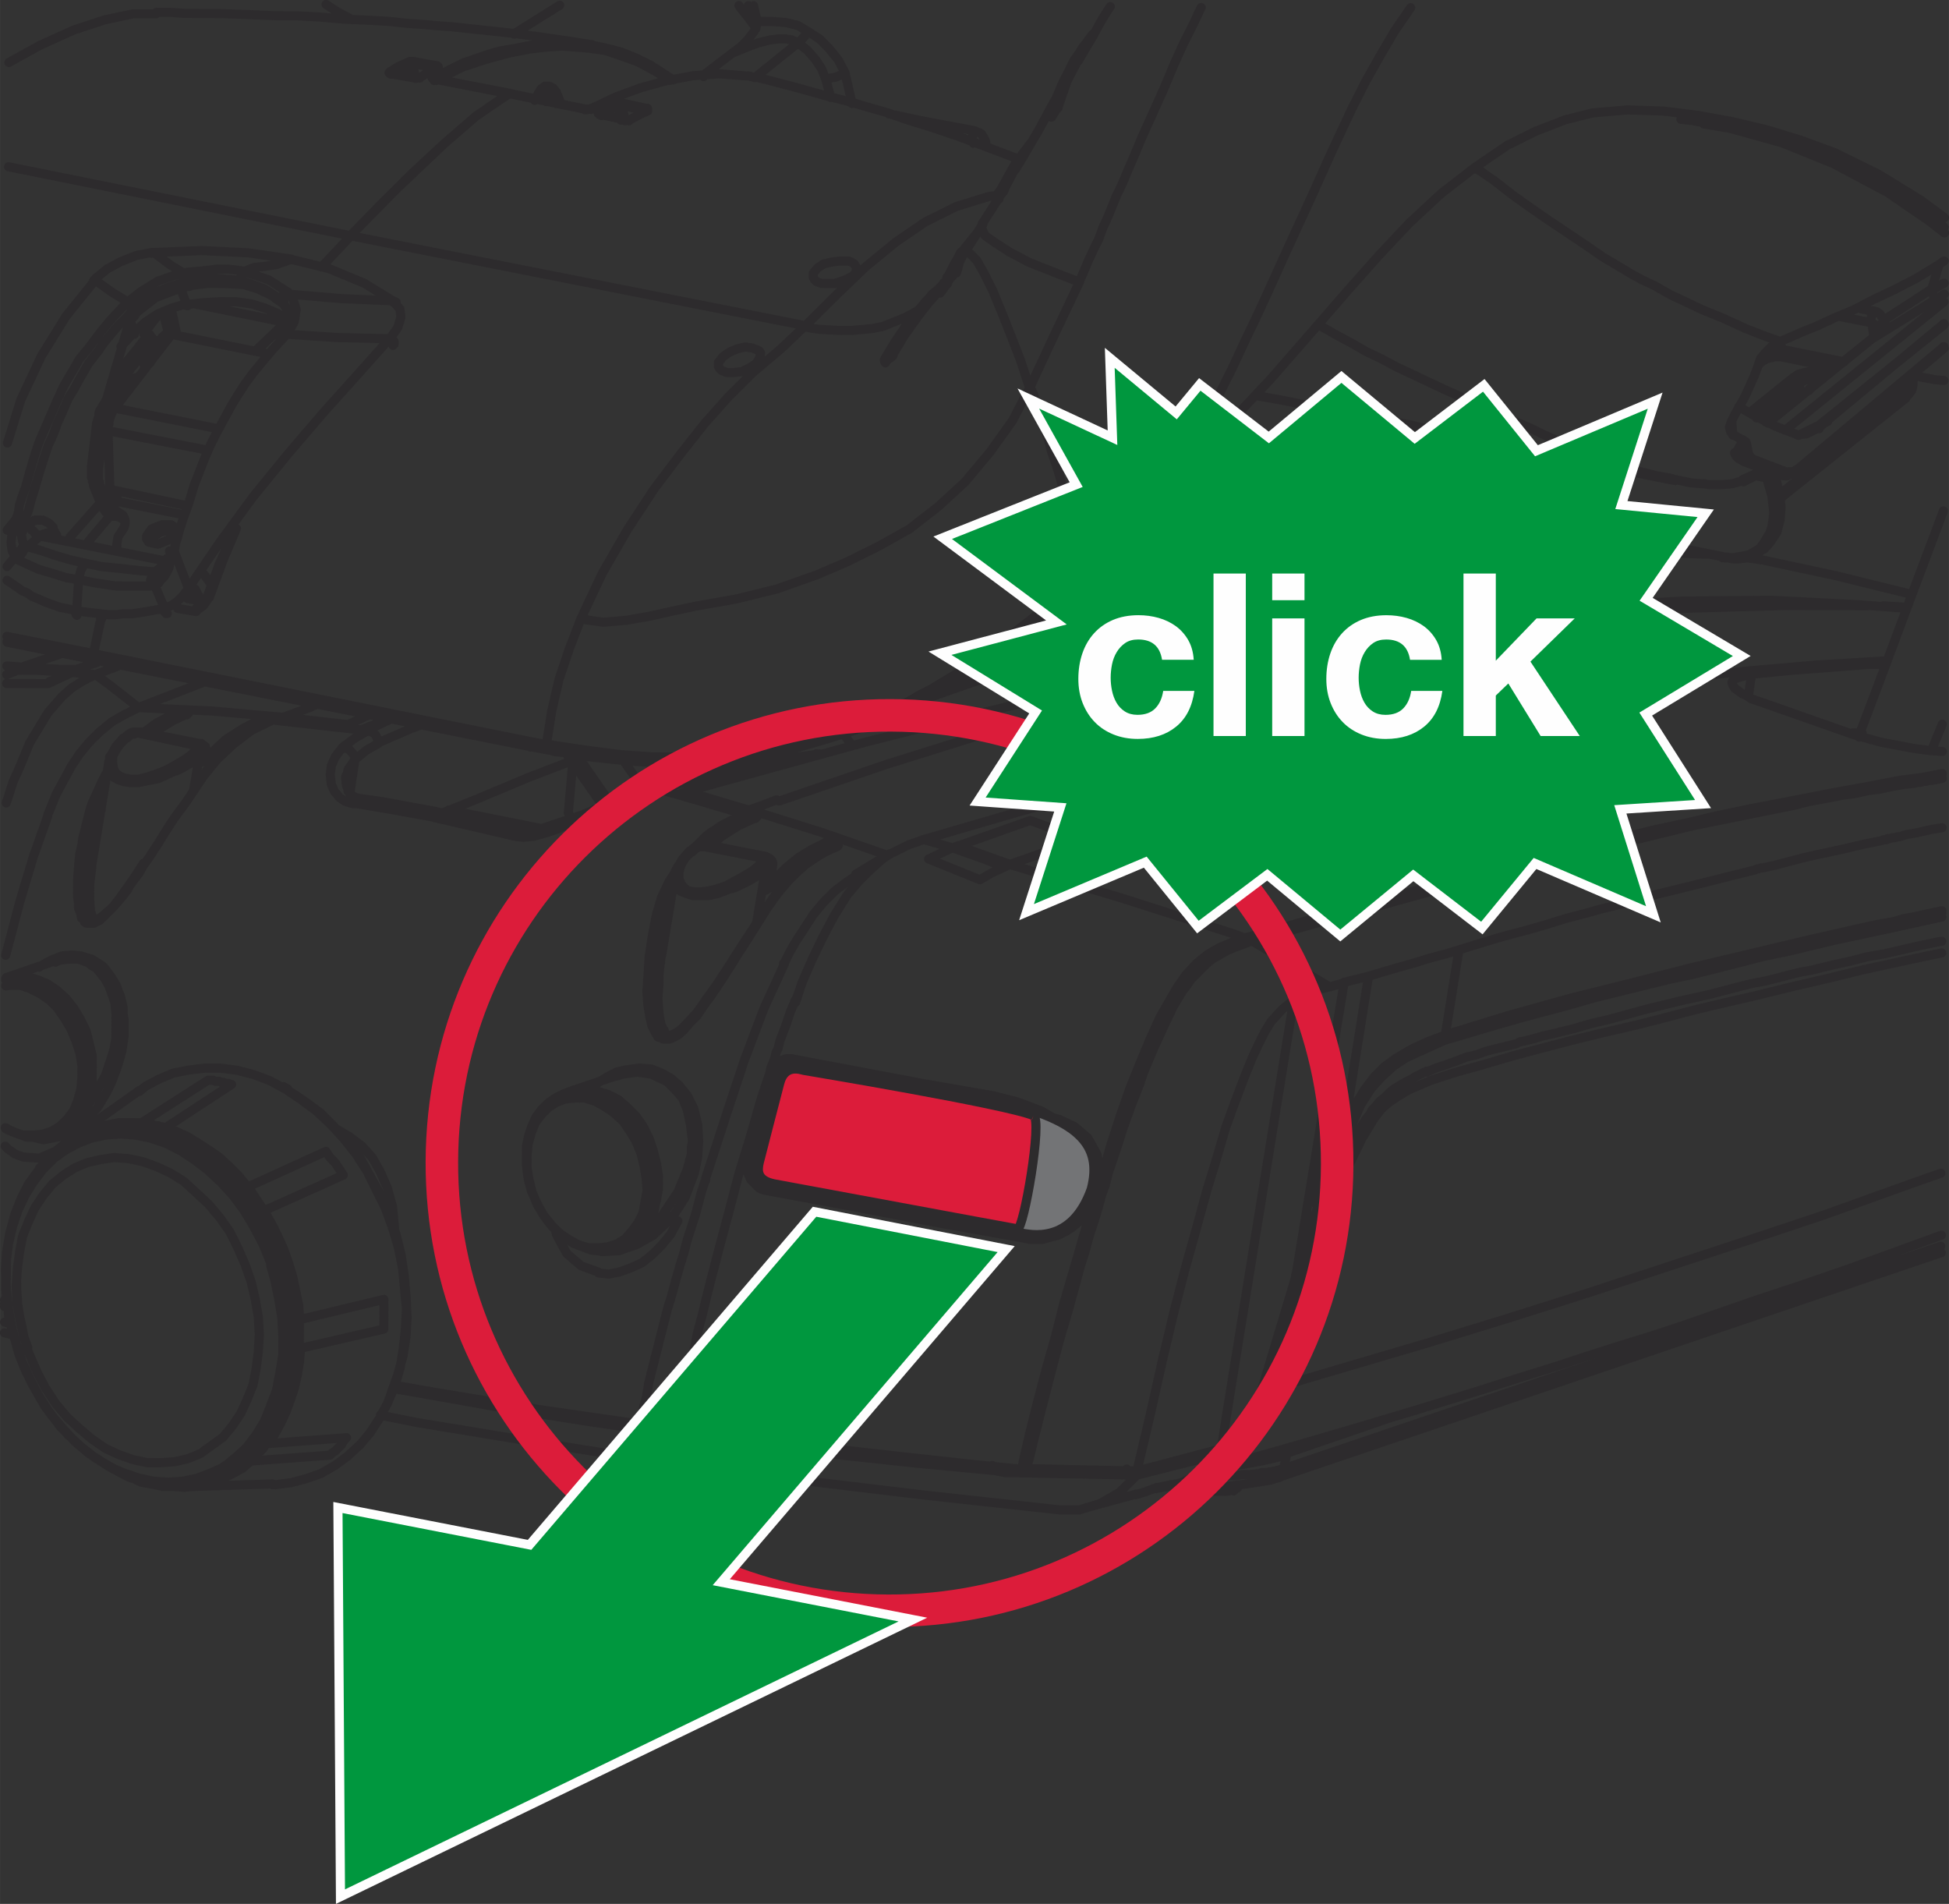
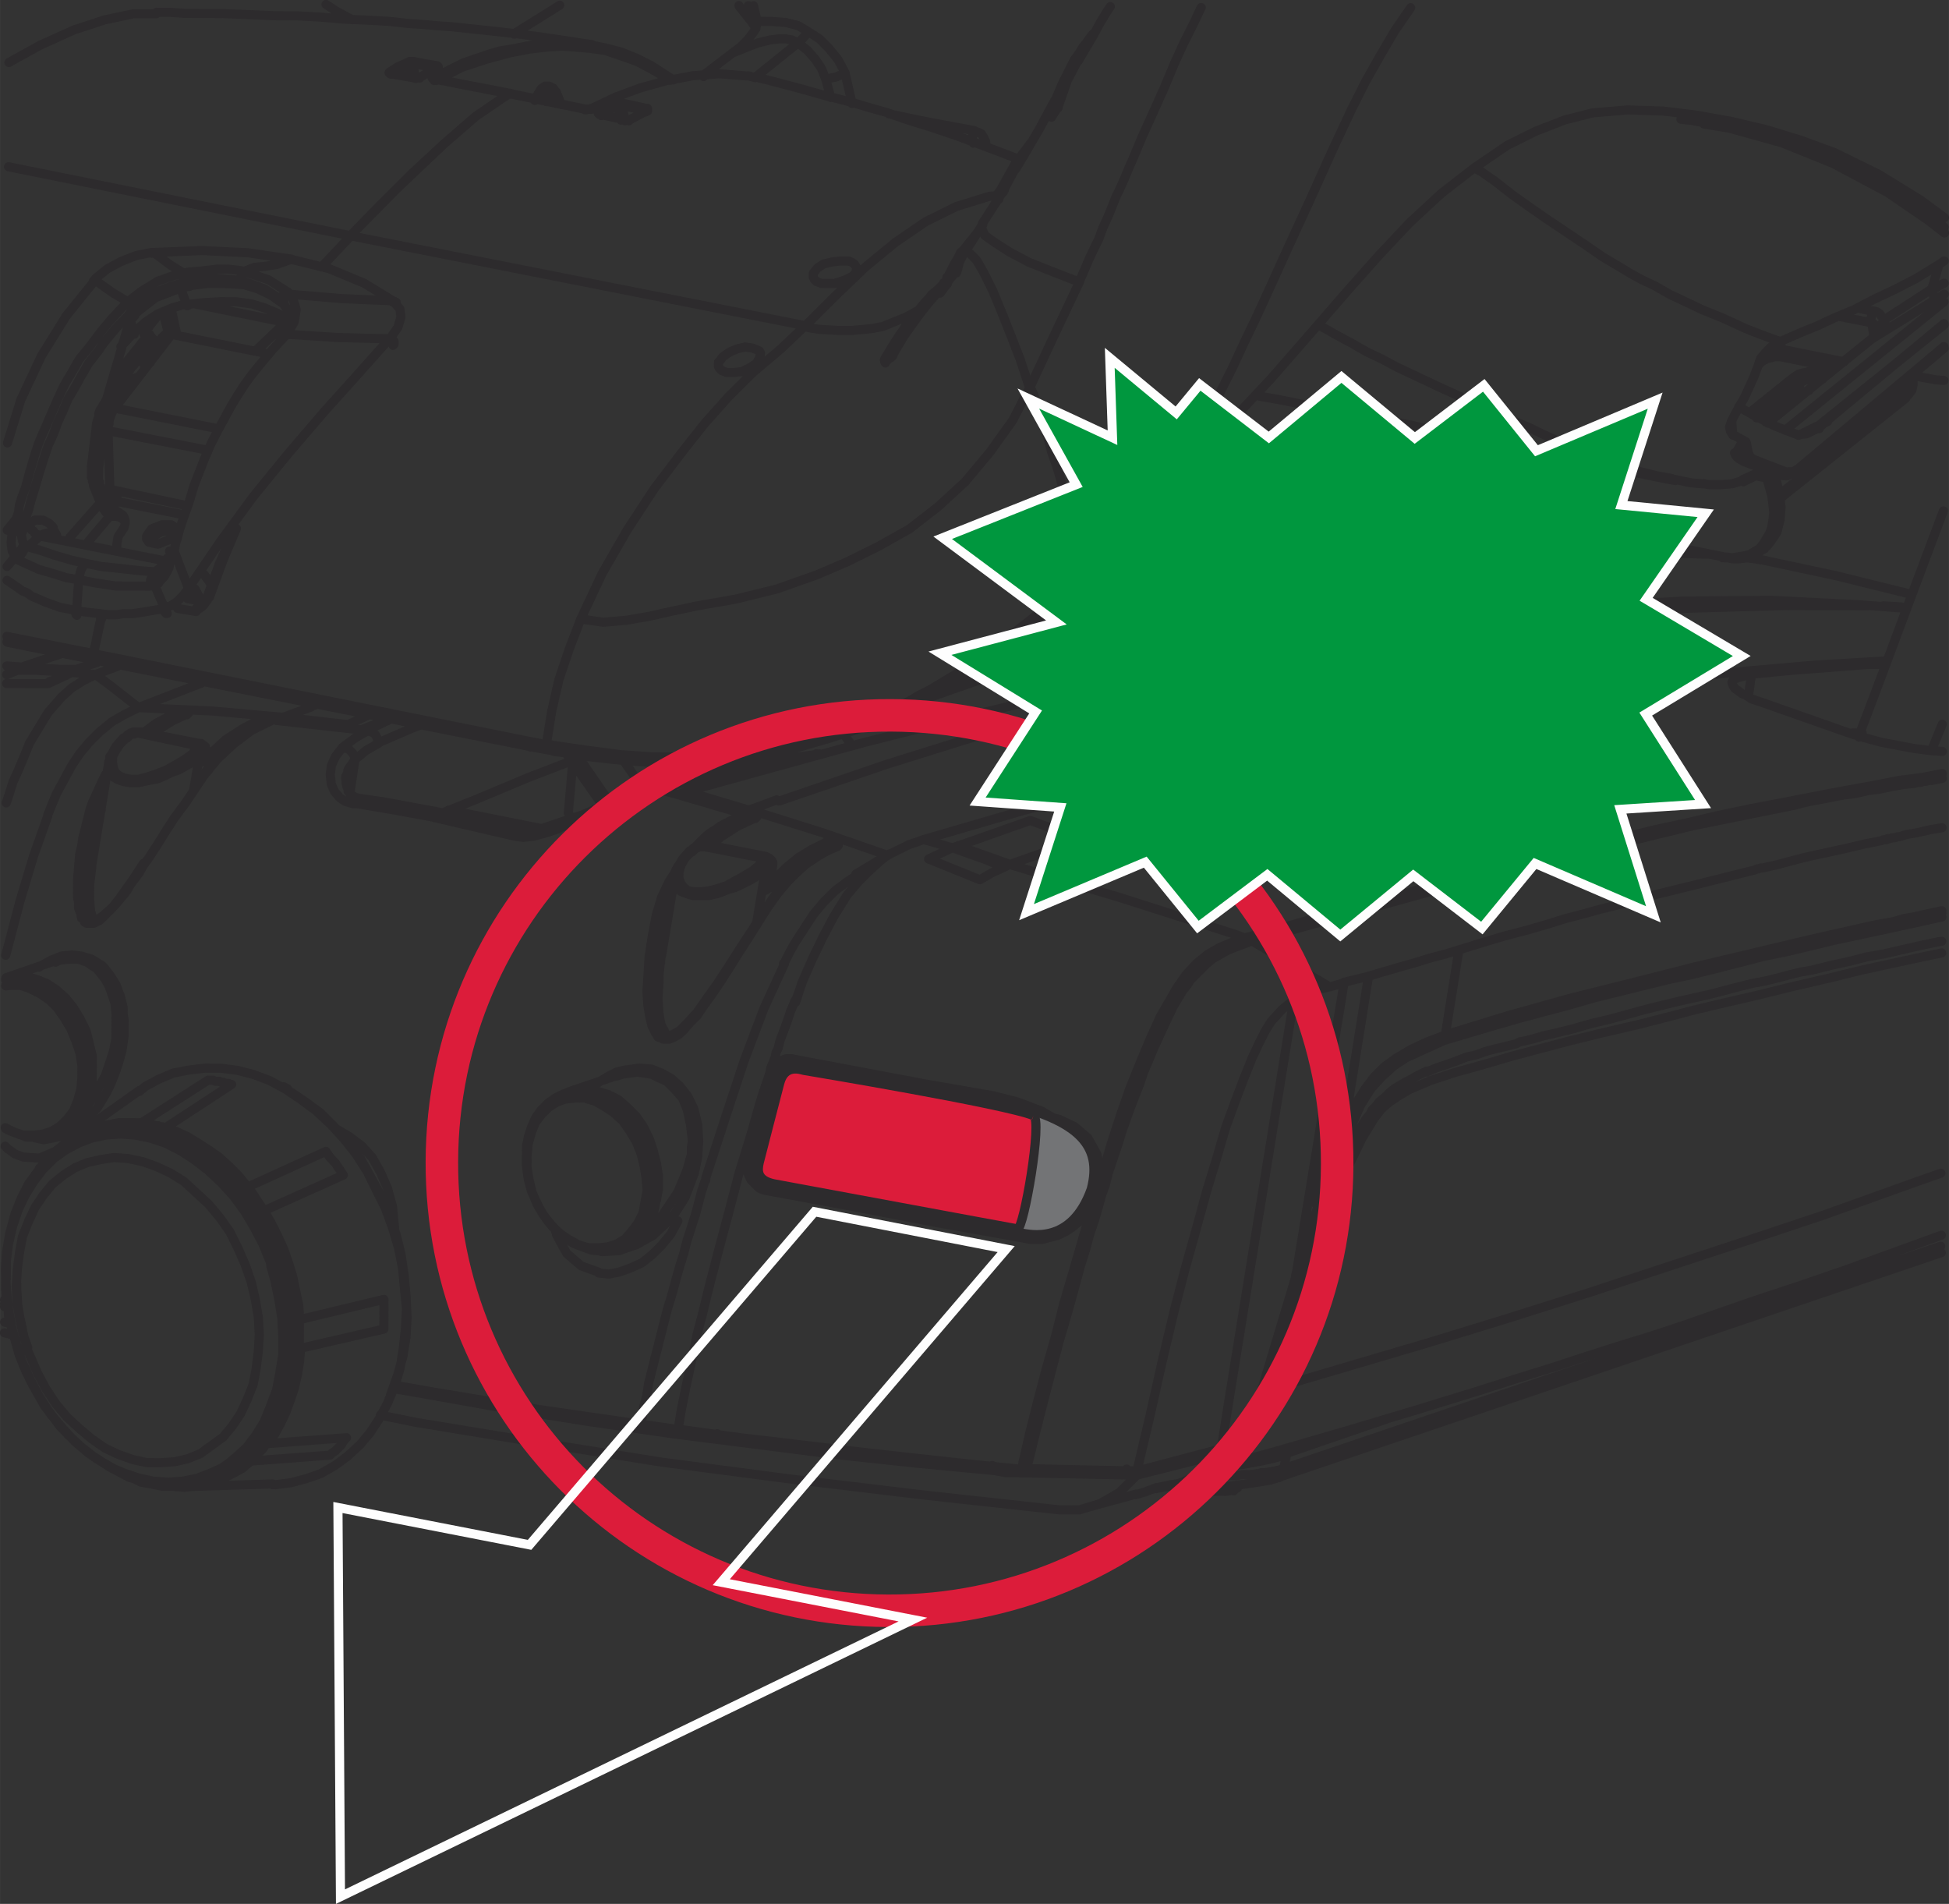
<svg xmlns="http://www.w3.org/2000/svg" xml:space="preserve" width="25.384mm" height="24.794mm" version="1.1" style="shape-rendering:geometricPrecision; text-rendering:geometricPrecision; image-rendering:optimizeQuality; fill-rule:evenodd; clip-rule:evenodd" viewBox="0 0 683.68 667.8">
  <rect x="0" y="0" width="683.68" height="667.8" fill="#333333" stroke="none" />
  <defs>
    <style type="text/css">
   
    .str2 {stroke:#DC1C3A;stroke-width:11.4;stroke-miterlimit:4}
    .str3 {stroke:#FEFEFE;stroke-width:3.2;stroke-miterlimit:10}
    .str1 {stroke:#2D2B2D;stroke-width:3.2;stroke-miterlimit:4}
    .str0 {stroke:#2D2B2D;stroke-width:3.2;stroke-linecap:round;stroke-linejoin:round;stroke-miterlimit:10}
    .fil0 {fill:none;fill-rule:nonzero}
    .fil4 {fill:#FEFEFE;fill-rule:nonzero}
    .fil1 {fill:#737476;fill-rule:nonzero}
    .fil2 {fill:#DC1C3A;fill-rule:nonzero}
    .fil3 {fill:#00973E;fill-rule:nonzero}
   
  </style>
  </defs>
  <g id="Слой_x0020_1">
    <path class="fil0 str0" d="M622.59 173.61l0.71 4.7 -0.01 4.31 -0.38 2.15 -0.73 2.17 -2.17 3.96 -1.08 1.44m-428.38 -159.57l1.06 2.89m-2.86 -0.74l-0.38 -0.72m468.98 84.09l-37.2 30.12m2.09 17.29l-1.8 1.8m-94.39 11.92l-0.02 0.37 0.37 0m142.4 -42.36l-0.7 -3.6m0.7 3.6l-44.78 36.2m-31.39 19.7l0.72 0.01m-39.23 -7.71l-0.36 0 0 -0.36m114.31 -45.68l0.37 0 0.36 -1.08 0 -1.07m-11.82 -18.77l0.37 -0.36m-33.16 6.73l19.79 4.03m-27 -1.18l1.44 -1.43m23.39 4.39l-0.36 0 -1.79 -0.71 -2.53 -0.37 -1.8 0.35 -1.44 0.36 -1.43 0.34 -1.45 0.37 -2.16 1.42m0 0l-15.17 12.19m-77.91 36.83l-0.36 0.35m95.59 -47.2l-14.8 11.82m3.24 1.45l12.28 -10.04m0 0l0 0.35 0 0.38m-13.28 -12.3l-0.36 0 -0.36 -0.36m41.45 -8.86l-0.71 0 0 0.36m0.71 -1.08l-0.35 -0.71m12.18 18.04l-0.36 1.8 -1.82 1.8m-11.45 -19.13l-0.7 -5.04m-31.73 9.25l21.96 4.39m-21.96 -4.39l-0.36 -2.53m32.09 -6.73l-11.16 -2.21m-6.18 21.95l-0.74 0 -1.79 -0.38 -2.17 0.37 -2.17 0.7 -1.45 1.08m0.71 3.23l1.82 -0.71 1.07 -0.36m-13.99 -14.09l0 0 1.8 -0.35 1.44 0.02 1.07 0m-333.53 -88.31l-1.78 -6.48m-24.85 -0.45l15.16 -12.19m-32.45 10.69l-0.72 1.06m185.92 496.14l0 0 0 -0.34 0.36 0 0 -0.38 0 -0.35 0 -0.36 0 -0.36m-18.38 -0.07l0 0.37 0 0.36 0 0.35 0.36 0.37 0.35 0.35m17.66 -1.74l0.36 0.36 0.35 0 0.36 0.36m-20.16 -0.08l0 0 0 -0.34 0.35 0 0.36 -0.37m-151.87 -237.1l25.54 8.01 23.02 8m-193.01 96.2l4.32 2.53 4.3 3.27 3.59 3.96 2.86 5.06 2.52 5.76 1.77 6.5 0.69 7.2 0 1.07m71.61 14.66l-6.12 -2.2 -5.03 -4.32 -3.57 -6.5 -0.36 -1.44m14.6 -51.79l1.07 -0.72 2.89 -1.8 2.89 -1.42 2.87 -0.71 2.54 -0.33 2.53 -0.35 4.31 0.36 3.59 1.46 3.24 1.82 2.87 2.53 2.87 3.61 2.15 4.32 1.42 5.78 0.34 5.77 -0.38 5.76 -1.09 5.03m-6.49 -105.89l0.74 -1.44m4.33 -5.03l2.53 -2.5 1.44 -1.45 1.44 -1.43 1.82 -1.42 1.8 -1.07 1.44 -1.08 8.29 -4.29m9.29 21.62l0.72 0.38 0.37 1.07m-6.41 -21.63l-6.14 2.86 -6.13 3.93 -3.27 3.23m-16.06 65.49l-0.37 -1.08m-33.93 22.2l0.36 -0.35 3.6 -0.7 3.25 -0.36 3.6 0.72 3.59 1.1 3.6 1.82 3.22 2.88 2.88 2.9 2.52 3.6 2.14 4.34 1.42 4.32 1.07 4.32 0.69 4.33 -0.01 4.66 -0.74 3.98 -1.44 3.95 -0.36 1.07m-4.35 6.83l0.72 0 3.96 -3.23 3.98 -3.94m8.33 -15.45l0.74 -2.88 0.72 -2.53 0 -2.52 0.38 -2.16 -0.71 -5.76 -1.05 -5.06 -1.78 -4.32 -2.87 -3.25 -2.53 -2.53 -3.23 -1.46 -2.16 -1.07 -2.53 -0.38 -2.5 -0.36 -5.06 0.7 -2.18 0.69m-6.33 61.21l1.08 0.36 6.12 -0.33 6.14 -2.14 5.77 -3.23 6.16 -5.74m-6.55 -87.88l0.36 -2.16 0.38 -5.04 1.1 -6.12 1.09 -5.04 1.83 -6.47 2.18 -5.03 0.72 -1.09m32.74 9.46l0 0 -0.36 0m-0.31 -12.6l-0.72 0.35 -0.73 0.72 -1.08 0.35 -1.07 0.71 -1.8 1.09 -2.89 1.42 -2.16 1.05 -2.53 0.71 -3.6 1.42 -3.25 0.73 -3.24 -0.02 -2.53 -0.01 -2.15 -0.74 -1.82 -0.7 -1.42 -1.47 -0.71 -1.79 0 -1.07 0 -1.08 0 -0.36m0.01 -0.73l0 0 0.35 -1.07m28.41 18.1l2.94 -17.63m-26.63 -6.57l0.36 -0.36 0.35 0m47.55 -0.55l0.37 -1.79m-21.66 15.75l1.09 -2.52 0 -1.07m1.08 -4.68l-0.34 0.37 -0.73 0.35m-1.42 -3.97l0 0 -0.35 0 -0.37 0.36m-19.79 -4.39l0 0 -0.36 0 -0.36 0.36m-205.53 75.62l1.08 -3.96 0.74 -5.03 0.01 -1.81 0 -1.44 0.02 -2.51 -0.37 -2.18 0.02 -2.16 -0.71 -2.89 -0.35 -1.44 -0.36 -0.72 -1.06 -2.88 -1.8 -2.9 -1.07 -1.44 -1.07 -1.45 -1.07 -1.07 -3.59 -2.18 -3.6 -1.1 -3.24 -0.36 -3.61 0.35 -3.6 1.42 -3.96 2.14 -0.36 0.36m-11.93 62.79l0.9 0.91 2.52 1.82 2.88 1.08m0 0l5.76 0.39 5.78 -2.5m5.77 -4.31l0 0 5.07 -7.18m64.94 -139.85l0.73 -0.36 0 -0.35 -0.36 0m-2.53 -0.02l-1.06 -0.01 -0.74 0.36m-18.05 12.54l-0.71 -0.72m-19.06 -6.19l1.44 -1.42 5.06 -3.22 5.4 -2.52m-3.94 -0.36l-6.85 3.58 -4.34 3.22m-13.02 14.37l-0.36 0.35m0 0l-1.45 2.88 -1.44 3.23 -1.82 3.95 -0.74 2.17 -1.08 4.31 -1.46 5.76 -0.36 2.52 -0.74 3.22 -0.37 3.98 -0.38 5.03 -0.01 2.9 -0.01 2.88 0.36 2.16 -0.02 1.8 0.71 1.8 0.37 1.8 0.7 0.36 0.37 1.07 0.71 0.37 0.72 0 1.07 0 0.72 0.02 0.73 -0.38 0.71 -0.34 0.72 -0.35 1.82 -1.8 1.45 -1.44 0.71 -0.72 1.07 -1.08 1.82 -2.15 1.8 -2.15 1.08 -1.44 0.73 -1.44 1.08 -1.43 1.08 -1.43 1.08 -1.45 1.82 -3.24m192.69 -5.45l0.36 0 0.36 0m2.17 -1.06l0.72 -0.71 1.82 -1.45 1.43 -1.08 1.8 -1.42 1.45 -1.07 2.53 -1.43 2.53 -1.06 1.43 -0.71 1.82 -1.09m-0.38 1.81l0.38 -1.81m28.77 9.84l0.36 -0.38 0.72 0.02 0.36 0 0.36 0 0.36 0 0.35 0.36 0.35 0.36 -0.35 0m-28.05 -9.83l-0.37 0 -0.36 0m-48.23 -5.94l-0.36 0 -0.71 0 0 0.37m-34.27 11.75l0.72 -1.06 0.73 -0.37 0.71 0 0.37 0m78.53 -5.13l0.71 0 0.36 -0.36 0.36 0.01 0.36 0 0.36 0 0 0.36 0.35 0 0.36 0.37m-35.6 -10.92l-0.38 0 -0.71 0m-101.94 4.32l0 0 -0.69 0 -0.73 0.35 -0.73 1.07m158.89 -16.37l-6.5 1.07 -16.21 2.83 -15.5 2.82 -15.49 3.91m-104.42 -9.73l-1.07 1.8 -1.09 1.44 -0.36 0.71 0 0.72 -0.37 0.72 0 0.36 -0.36 0.35m1.42 6.13l1.83 -12.24m-122.54 77.23l0.55 -0.23 3.26 -0.71 3.58 0.01 3.6 1.1 3.6 1.45 3.23 2.18 3.24 2.89 2.86 3.6 2.15 3.61 2.16 4.34 1.06 4.32 1.06 4.32 -0.01 4.68 -0.01 4.33 -0.37 0.7m6.87 -8.26l1.1 -3.6 0.72 -3.95 0.04 -8.66 -0.35 -3.58 -1.07 -3.25 -1.06 -2.88 -1.44 -2.53 -2.87 -3.61 -1.8 -1.07 -1.44 -1.09 -3.23 -1.09 -3.24 -0.01 -3.25 0.35 -1.42 0.7m10.96 54.79l-4.7 3.95 -5.06 2.5 -5.4 1.05 -3.24 -0.72m135.19 -144.65l-2.87 1.07 -11.55 5m-103.87 45.01l0 -0.36 0.37 -2.51 0.38 -2.52 0.36 -1.44m0 -1.45l0.72 -2.53 0.73 -4.68 1.11 -3.95 1.44 -3.94 1.82 -4.69 0.72 -1.44m33.18 -9.97l-1.84 10.8m1.84 -10.8l-1.82 1.07 -2.53 1.44 -2.53 1.43 -2.88 1.07 -2.16 1.06 -2.53 1.07 -3.6 0.71 -3.26 0.69 -2.87 0 -2.16 -0.37 -2.17 -0.72 -1.79 -1.07 -1.07 -1.82 -0.37 -0.73 0 -1.07 0.02 -1.45m0.36 -1.06l0 -0.38 0 -0.34m5.43 -6.48l-0.36 0 -0.36 0.37m85.72 -3.31l8.3 -3.94m-63.08 16.35l-1.08 1.79m19.16 -16.49l0.35 -0.71m335.39 -28.37l3.24 0.72 2.89 1.1 1.79 1.44 1.07 1.08m180.19 -32.86l-5.77 -0.75m-11.87 -1.12l-2.51 -0.02 -11.52 -0.4 -11.9 -0.4 -12.25 -0.04 -12.97 0.31 -25.57 0.99 -26.65 1.71 -28.1 2.79 -29.18 3.85 -29.56 4.59 -30.26 5.65m-306.65 50.79l0 0 0 0.36 0.36 0 0.35 0.36 0.36 0m-2.53 2.16l1.09 -1.8 0 -0.36m-2.88 -3.61l0.37 -0.35 0.36 0m1.44 3.6l0.71 -0.36 0.36 -0.35m-23.74 -6.92l0.37 0 0.34 0m2.53 0.37l2.17 -1.07 1.82 -1.43 2.16 -1.42 2.17 -1.07 2.17 -1.07m0 0.72l0 -0.72m-16.96 6.78l-0.36 0 -0.36 0m47.93 -4.87l0.36 0 0.72 -0.36 0.36 0 0.36 -0.35 0.35 0 0.36 0.35m-29.89 -2.27l0 0 0.36 0m-3.23 0.72l0 0 0.36 0 0.36 0 0.35 -0.35 0.72 -0.37 0.36 0 0.36 0 0.35 0m313.81 -37.07l-8.65 -1.46m-336.42 20.44l-6.49 2.14m-19.1 -0.79l12.63 -4.28m593.48 6.73l-1.1 7.92m-188.3 -15.76l-0.37 3.24m0.37 -3.24l2.88 0.72 2.51 1.09 0 0.36m-53.99 -13.14l-10.06 -1.84m-5.36 299.21l-0.37 1.45m34.57 -0.97l-0.35 1.44m-143.29 -12.74l0 -1.07m96.12 12.2l0.35 -1.07m63.36 7.06l3.96 -1.42 3.61 -1.79 5.42 -4.3 3.97 -3.58m-17.31 10.75l0.35 0 0.36 0 -0.36 0m-11.51 -5.44l0 1.08m-40.7 -0.13l0.01 -1.09m87.28 -35.7l2.92 -9.01 5.1 -16.18 5.45 -16.18 5.81 -15.83 6.18 -15.45m-30.92 90.63l1.45 -2.88 2.18 -5.77m102.03 -137.21l0.36 -0.33m-102.39 137.54l-0.71 -0.36 -0.36 0m-217.94 12.22l0 -1.07m225.78 8.68l0 1.45m-21.99 4.96l0.74 -0.36 6.11 -0.7 5.77 -1.06 3.25 -0.69 2.89 -0.71 3.24 -1.42m-28.85 7.82l2.53 0 3.96 0.02 2.53 0.01 2.15 0 2.17 -0.35 2.53 0.02 2.53 -0.35 0.72 0 0.71 -0.35 0.72 0 0.71 0 2.17 -0.36 1.8 -0.35 2.53 -0.71m0 0l0 1.44 -0.72 1.09 -1.09 0.71m2.92 -8.63l35.33 -12.13m71.47 -148.82l0.36 -0.36m-555.02 115.83l-1.98 -0.52m205.01 -80.51l3.6 1.08 3.6 1.82 3.23 2.54 3.22 2.89 2.52 3.61 2.51 3.61 1.79 4.33 1.42 4.32 0.7 4.68 -0.01 4.32 -0.38 4.31 -0.73 3.96 -1.45 3.97 -2.18 3.22 -2.17 2.51 -2.89 2.15 -3.25 1.44m-16.38 -54.8l3.24 -0.35 3.6 0.38m-197.93 -39.58l3.6 1.09 3.24 1.82 3.22 2.54 3.24 2.89 2.86 3.6 2.16 3.61 1.79 4.34 1.42 4.31 0.71 4.68 0.34 4.31 -0.37 4.33 -1.1 3.96 -1.45 3.95 -1.8 3.23 -2.53 2.52 -2.89 2.15 -2.89 1.42m-16.2 -54.84l3.07 -0.3 3.6 0.37m513.83 -184.4l-47.94 16.42m-5.03 -6.86l44.34 -15.34m-29.49 -5.86l-8.66 3.22m-6.17 11.49l0.01 -3.24m-6.53 12.23l0.71 1.44 0.37 1.45m-0.02 2.15l0 0.36m-2.89 -0.01l0.01 -2.88m0 0l-0.34 -1.07 -0.37 -1.1 -0.72 -0.34m4.34 0.37l0.35 0.71 0.36 1.08 -0.02 0.37m-0.7 0.36l0 0.36 0.34 0 0.36 -0.36m0.35 2.51l-0.35 0 0 -0.35m0 0l0.37 0m-0.37 0l0 -0.72m-3.6 -1.82l-0.36 0 0.02 -0.36m-372.85 339l-2.89 2.5 -3.24 1.8 -3.61 1.79 -3.6 1.42 -3.61 1.06 -3.6 0.35 -2.89 0.35m-41 -121.12l0.36 0 3.25 -2.16 3.26 -1.78 3.59 -1.42 3.98 -0.71 3.6 -0.71 3.96 0.01 3.95 0.02m-40.25 78.71l-0.71 -2.88m-6.41 -20.9l0.03 -6.48 0.75 -6.12 1.47 -6.11 1.8 -5.41 2.55 -5.38 2.9 -4.67 3.25 -4.31 3.97 -3.95 3.98 -2.86 4.68 -2.51 4.69 -1.79 5.05 -1.05 5.04 -0.34 5.04 0.38 5.39 1.08 5.39 1.82 5.04 2.56 5.04 3.26 4.66 3.61 4.66 4.34 4.31 4.71 3.93 5.39 3.22 5.42 3.23 6.14 2.49 6.13 0.36 1.43m-7.09 68.4l-2.89 2.15 -2.52 1.44 -2.18 1.42 -3.25 1.44 -2.87 1.06 -5.06 1.06 -4.68 0.7 -2.88 -0.36m-40.29 -118.97l5.42 -3.59 7.21 -3.21 7.22 -1.42 7.92 -0.33m50.64 -278.53l0 0.71 -0.72 1.44m166.96 147.86l1.8 2.17m-65.9 -2.76l11.47 16.97m130.52 -43.12l0 0 3.24 -0.71 2.88 0.36 3.24 1.1 2.87 1.45 2.88 2.53 2.16 2.53m-258.7 220.57l-0.01 4.68m0 0l-0.01 2.52m0 0l-1.13 10.43 -2.91 9.72 -4.35 8.27 -5.42 7.53m0 0l-3.98 3.6m0 0l-6.13 4.3 -6.85 2.48 -7.21 1.42 -7.56 -0.01m0 0l-3.6 -0.74m-1.43 -1.08l0.71 0.72 0.72 0.36m46.27 -52.06l-0.01 6.13 -0.74 5.4 -1.1 6.12 -1.45 4.68 -1.46 4.3 -2.91 5.39 -3.26 4.68 -2.54 3.24 -2.53 2.51 -2.89 2.52 -3.96 2.5 -3.97 1.42 -1.8 0.71m-20.84 -119.98l3.96 1.08 3.6 1.45 4.31 1.82 3.94 2.18 2.88 1.82 3.59 2.89 3.23 2.9 3.95 3.96 3.59 4.34 1.79 2.16 0.71 1.44 1.07 1.45 1.09 1.8 3.21 5.78 2.15 4.7 1.42 3.96 1.06 2.87 1.42 4.33 1.06 4.68 0.71 5.04 0.7 4.69 -0.03 5.03m-8.63 -0.39l-0.38 6.12 -0.73 5.76 -1.1 5.77 -2.19 5.39 -2.17 4.68 -2.89 4.31 -3.27 3.94 -3.97 2.87 -3.96 2.87 -4.34 1.79 -4.68 1.07 -4.68 0.34 -5.04 -0.02 -5.04 -1.09 -5.04 -1.8 -4.68 -2.2 -4.68 -3.26 -4.29 -3.61 -4.31 -3.97 -3.94 -4.69 -3.58 -5.42 -2.87 -5.42 -2.5 -5.76 -1.42 -3.26m-0.71 -2.89l-1.41 -6.12 -1.08 -6.13 -0.33 -6.13 0.39 -6.11 0.75 -5.77 1.08 -5.75 2.18 -5.41 2.18 -4.68 2.89 -4.3 3.25 -3.96 3.98 -3.22 3.97 -2.51 4.32 -1.79 4.69 -1.06 4.68 -0.7 5.04 0.38 5.04 1.08 5.04 1.82 4.67 2.18 4.66 2.9 4.31 3.98 4.31 3.97 3.94 4.69 3.58 5.06 2.86 5.78 2.51 5.75 2.14 6.14 1.42 6.13 1.05 6.14 0.33 6.11m4.05 -24.12l1.42 5.06 1.41 6.85 1.06 6.47 0.32 6.49 -0.02 6.48 -1.09 6.49 -1.1 5.75 -2.18 5.75 -2.18 5.41 -2.91 4.68 -3.25 4.29 -3.97 3.59 -3.98 3.23 -4.68 2.15 -4.68 1.79 -5.06 1.05 -5.03 0.34 -5.41 -0.37 -5.04 -1.1 -5.38 -1.82 -5.05 -2.18 -5.03 -3.26 -4.65 -3.62 -4.68 -4.33 -4.3 -5.05 -3.94 -5.07 -3.22 -5.78 -3.23 -6.12 -2.48 -6.13 -1.8 -6.49 -1.78 -6.49 -0.69 -6.85 -0.34 -6.48m48.45 -53.13l0.71 0.38m-2.88 -0.74l2.17 0.36m-31.36 8.54l6.5 -4.66 7.21 -2.86 7.57 -1.42 7.92 0.04m-33.9 13.93l4.7 -5.03m-5.06 5.38l0.35 -0.35m34.92 110.67l-2.15 -1.09m6.11 1.82l-3.96 -0.73m1.86 -123.86l0.36 0m5.77 -0.35l7.92 3.27 7.54 4.35 7.19 5.78 6.45 7.23m0 0l0.72 0.72 1.08 1.09 0.71 1.07 0.71 1.08 0.72 1.09 0.71 1.07 0.71 1.07 0.71 1.09m-0.35 0l2.15 3.61 1.79 3.6 1.44 3.25 1.79 4.32 1.42 3.61 1.79 6.84 1.41 6.13 0.7 6.84m0.35 0.01l0 2.53 -0.01 2.51 -0.02 5.05m0 0l-0.37 3.96 -0.74 3.94 -0.36 2.91 -1.1 4.3 -1.08 3.26 -2.18 5.74 -2.55 4.67 -3.25 4.68m0.37 0l-0.74 0.71 -0.72 1.08 -0.71 0.71 -0.74 0.71 -0.71 0.73 -0.72 0.72 -0.71 0.7 -0.74 0.72m-26.32 8.91l-0.35 0m-40.3 -118.61l0.37 -0.36m32.07 -7.82l-0.72 0 -0.35 -0.37 -0.38 0 -0.72 0 -0.35 0 -0.72 0 -0.35 -0.36 -0.72 0m4.32 0.73l0.36 0.02 0.71 0.34 0.36 0 0.73 0 0.34 0.37 0.37 0 0.72 0 0.35 0.36m-7.21 2.5l5.05 1.46 5.39 2.18 5.04 2.9 5.03 3.25 4.66 3.99 4.31 4.68 4.3 5.06 3.57 5.42 3.24 5.77 2.85 6.14 2.14 6.49 1.78 6.47 1.42 6.85 0.68 6.49 -0.02 6.48 -0.38 6.49 -1.1 6.11 -1.47 5.77 -2.17 5.75 -2.55 5.04 -3.26 4.66 -3.61 3.95 -3.98 3.22 -4.32 2.87 -4.68 2.15 -4.69 1.42 -5.06 0.71 -5.4 0.33 -5.03 -0.73 -5.41 -1.46 -5.4 -2.18 -5.03 -2.9 -5.03 -3.27 -4.68 -3.97 -4.3 -4.69 -4.31 -5.04 -3.57 -5.42 -3.23 -5.79 -2.85 -6.13 -2.15 -6.49 -1.78 -6.49 -1.41 -6.84 -0.7 -6.49 0.03 -6.47 0.38 -6.49 1.1 -6.13 1.45 -5.75 2.18 -5.75 2.9 -5.03 2.89 -4.67 3.63 -3.96 3.96 -3.23 4.33 -2.86 4.69 -2.14 4.68 -1.42 5.41 -0.71 5.06 0.02 5.39 0.38m0 0l-3.24 -0.38 -3.24 -0.36 -3.24 -0.01 -3.61 0.35 -3.24 0.69 -2.17 0.72 -0.36 0m-0.36 0.36l-1.79 0.34 -2.18 1.08 -0.71 0.36m60.45 14.97l0.36 0m18.53 56.6l-0.35 0m-47.28 -77.23l-0.36 0m79.64 93.9l0.36 -1.07 2.18 -6.12 1.83 -6.47 1.09 -6.84 0.38 -6.84 -0.33 -7.2 -0.68 -7.56 -1.06 -7.21 -1.77 -7.21 -2.5 -6.85 -2.86 -6.84 -3.58 -6.5 -3.57 -6.49 -4.31 -5.78 -4.65 -5.07 -5.03 -5.05 -5.4 -3.98 -5.4 -3.62 -1.07 -0.72m-51.55 11.71l0.36 0m409.58 -221.84l1.07 -0.37m65.87 11.39l0.36 -0.72 1.08 -1.42 1.08 -0.71m-52.83 -34.03l-0.01 1.44 0 2.15 -0.72 1.8 -0.37 0.73m206.83 101.82l-3.72 9.07m-639.01 -84.31l2.52 -2.88m-3.25 2.52l2.89 -3.59m9.18 -47.87l2.17 0.36m-1.45 1.45l0.36 0m5.81 -10.43l2.15 0.36m12.48 38.94l-33.83 -6.6m0.65 20.54l25.9 5.49m10.92 -26.97l-34.92 -6.96m19.9 -25.87l32.76 6.6m-29.73 56.43l-21.97 -4.4m24.75 30.7l0.36 0.36 0.36 0.36 0.36 0 0.36 0.36 0.35 0m70.18 -86.54l0 -0.36 0 -0.35 0 -0.38 -0.35 -0.34 -0.36 -0.36 -0.73 -0.37m-36.73 -0.85l-0.36 0 -0.35 0 -0.36 -0.01 -0.36 0 -0.36 0m-38.43 75.14l0 0 0.35 0 0.36 0 0.71 0.36m10.79 7.96l2.5 3.6m-16.59 8.23l-0.02 0.72 0.37 0.36 0 0.35 0.36 0.36 0.36 0m6.51 -7.53l0.35 0 0.73 0.35 0.34 0.36 0.37 0.38m-10.41 -8.69l-0.73 0.35 -1.07 0.36m5.07 -4.65l-0.36 -0.37 -0.36 -0.01 -0.37 0m-0.06 19.44l-0.36 0 -0.36 -0.36 -0.37 -0.36 0 -0.35 0.02 -0.36m-30.98 0.61l0 0.71 0 0.37 0.35 0.37m27.07 -15.04l3.97 -2.86m-43.91 -9.88l44.27 8.79m10.05 9.77l2.52 4.68m-53.59 -23.95l-0.72 -0.36 -1.45 0.35 -1.08 0.72m10.44 0.39l10.49 -11.84m-16.61 8.59l1.44 2.53m11.17 2.2l7.58 -8.99m99.62 -60.13l0 0 0 -0.36 0.01 -0.36 0 -0.36 -0.36 -0.36 -0.36 -0.72 -0.73 -0.01m2.21 -12.59l-0.35 0 -0.36 -0.36 -0.36 0.35m-104.78 -7.55l-0.35 -0.01m66.61 7.78l1.42 2.55m-0.39 8.64l-0.36 -0.01 -0.37 -0.35 -0.36 -0.02 -0.35 0.37 -0.36 0m-80.56 69.93l0 0 0 -0.72 0.01 -0.71 0.35 -0.71m119.14 -79.53l0.36 0 0.36 0m-36.31 -14.54l0 0 0.34 0m-0.78 21.24l-0.37 -0.35 -3.94 -2.18 -4.31 -1.8 -4.69 -1.46 -5.39 -0.74 -5.4 -0.03 -6.13 0.34 -6.13 0.7m0 0l0.35 0.36 0.36 0m-18.76 9.3l-1.44 -3.96m-3.28 8.99l4.71 -5.03m0 0l-0.01 0.36 0 0.36m6.94 -28.42l-0.34 -0.01m-0.73 0l0 0 0.36 0m-20.2 9.29l0 0 0.36 -0.37m387.85 -95.08l-0.33 0.65 -2.2 4.68 -1.8 3.6 -1.82 3.58 -3.27 7.19 -3.62 8.64 -4.36 9.7 -3.27 7.19 -2.55 6.11 -2.18 5.04 -1.82 4.31 -1.45 3.23 -1.08 2.16 -1.46 3.6 -1.44 3.58 -1.83 3.96 -1.44 3.95 -1.45 2.89 -2.18 4.67 -1.82 4.31 -1.45 3.24m303.42 -19.27l-1.52 -1.3 -5.04 -3.61 -4.66 -2.9 -4.68 -3.25 -3.59 -2.18 -4.68 -2.89 -5.75 -2.92 -3.96 -1.82 -4.3 -2.18 -3.96 -1.82 -4.32 -1.44 -3.95 -1.46 -4.31 -1.45 -5.77 -1.83 -1.79 -0.72 -1.8 -0.36 -2.17 -0.36 -1.79 -0.74 -0.37 0m-198.87 119.59l0.36 0.37 0 0.35m182.66 -123.23l9.01 1.47 18.35 5.1 17.99 7.27 19.04 10.14 17.98 12.31 1.88 1.57m-343.71 7.33l0.71 -0.36 1.44 0.72 2.17 2.18 2.5 4.32 3.22 6.49 3.57 8.66 2.84 7.2 3.23 8.28 3.19 9.74m-78.8 -21.51l0.72 0.36 1.81 0.36 2.51 0.37 6.49 0.38 5.04 0.03 3.6 -0.35 3.6 -0.35 3.6 -0.71 7.95 -3.2 4.69 -2.51m46.82 104.59l0 0 -0.36 -0.36 -0.35 0 0 -0.37 -0.35 -0.36 -0.36 0m-173.43 51.26l0 0 -0.35 -0.36 0 -0.36 -0.36 -0.36 0 -0.71m184.98 -162.86l-9.36 -3.63 -8.27 -3.28 -6.82 -3.62 -5.04 -3.25 -3.6 -2.54 -1.06 -2.53 0 -0.73m37.03 121.86l0 0 -0.36 -0.37 -0.35 -0.36 -0.36 -0.36m19.16 -19.01l0.36 0.72 0.36 0.35m-16.63 14.72l0.73 0.72 0.35 0.35m29.28 -31.22l0.37 0.36 0 0.35m-43.14 -129.78l-1.07 0 -0.73 0.72 -0.36 0.35 -0.36 0.72m-255.91 54.21l0 0 10.13 -10.75m-90.19 146.6l2.56 -11.87 0 -0.72m27.03 -3.52l6.48 1.11m4.69 -5.04l4.74 -12.94 4.71 -11.15m435.17 -125.96l1.44 0.73 2.52 1.79 2.15 1.45 6.47 5.07 6.1 4.33 5.75 3.99 7.55 5.06 6.46 4.35 5.75 3.97 6.12 3.62 3.6 2.18 3.95 2.16 4.68 2.2 5.03 2.9 5.39 2.54 6.11 2.9 7.2 2.91 7.91 3.64 6.47 2.54 6.12 2.18m-38.7 48.12l-0.73 0 -3.95 -1.09 -4.32 -1.1 -4.68 -1.1 -3.95 -1.44 -4.67 -1.83 -7.2 -2.54 -6.82 -2.9 -6.84 -2.91 -6.83 -3.27 -6.83 -2.9 -6.12 -2.9 -3.96 -1.82 -5.03 -2.18 -4.68 -2.18 -3.24 -1.45 -5.39 -2.54 -5.39 -2.54 -5.4 -2.54 -5.41 -2.89 -5.39 -2.56 -5.03 -2.9 -5.4 -2.9 -5.74 -3.27m-113.31 -45.76l-2.89 0.34 -11.52 3.57 -10.82 5.36 -10.48 7.17 -10.48 8.6 -10.47 10.05 -10.84 10.77m70.04 -48.02l-1.07 0.36 -0.72 0.35 -0.37 0.72m-15.95 28.39l-0.34 0.36 -0.73 0 -0.71 0.35 -0.36 0.36 -0.01 0.37m-18.82 26.94l-0.7 0 -0.73 -0.01 -0.36 0.36 -0.72 0.36 -0.35 0.35m-124.73 134.63l0 0.35 -0.02 0.36 0 0.36 0.38 0.35 0 0.36m494.02 -168.99l-2.56 8.64m-20.56 7.5l-5.03 -1.1m-578.45 101.34l-0.35 0 -0.36 0m-33.59 -75.74l2.17 -3.23 3.62 -4.31 2.9 -3.58 3.97 -5.03m-19.11 111.92l2.56 -11.87 0 -0.72m77.5 -123.26l0 0 10.13 -10.75m-54.12 131.6l1.07 -1.8 0.36 -0.36m1.45 -0.71l-0.36 -0.37 -0.71 0.35 -0.73 0.38 -0.37 0.71 -0.71 0.71 0 1.08m-33.14 2.41l-0.73 1.79 -2.2 10.8m6.42 -91.07l6.88 -9.35 7.96 -9.34m68.93 -36.84l-10.13 10.75m-22.79 29.09l9.76 -9.32m-39.59 -4.47l1.77 8.29m-2.9 -0.37l-1.77 -6.84m95.02 -82.85l5.04 -2.5 5.06 -2.53 5.04 -1.76 4.33 -1.44 3.61 -1.06 4.32 -0.69 5.41 -1.06 3.96 -0.71 3.96 -0.35 3.24 0.01 3.25 0.02 2.53 0 2.15 0.37 1.79 0.38 0.73 0m-151.97 -10.98l-7.92 -0.02 -10.09 2.14 -10.82 3.54 -11.9 5.37 -10.93 6.05m338.59 23.89l2.51 1.09 0.72 1.08 0.72 1.44 0.35 1.8 0 0.35m-34.19 -11.64l12.24 2.57 17.64 3.3m-45.3 -20.32l1.76 7.57 0.71 3.24m-71.68 2.64l-0.36 0m-16.21 1.39l0.34 0m6.84 1.82l-1.06 -5.04m9.73 2.2l0 -0.35m-8.28 -1.83l1.06 5.05m-14.04 -3.65l0.36 0m-52.54 -10.27l9.01 -4.65 8.67 -2.85 7.92 -2.14 7.21 -1.41 5.77 -0.68 5.76 -0.35 4.67 0.37 4.69 0.38 5.4 0.75 5.39 1.79 6.12 2.19 6.11 3.27 5.39 3.26m-39.99 4.18l1.79 4.33m-9.36 -1.47l1.09 -2.15 1.07 -1.81 1.45 -1.06 1.43 0 1.45 0.73 1.07 1.43m-42.84 -4.1l0.36 -0.36m25.91 5.14l0.37 0m-64.58 -31.49l3.79 2.47 5.41 2.9m29.83 17.02l0 0 -0.36 0m-15.85 2.11l0 0 0 -0.36 0.36 0m15.49 -1.75l0.36 0m-15.85 2.11l0 -0.36m5.78 -2.86l1.06 4.32m8.65 -3.21l0 0.36m-7.21 3.23l-1.07 -5.06m47.15 8.44l1.09 0.72 0.71 1.09m-3.24 -0.37l-0.36 -0.73m0.36 0.73l0.01 -0.37 -0.37 0m3.6 0.74l1.42 3.61m-3.24 -0.75l-1.42 -3.23m417.04 115.6l0.35 4.68m29.54 -3.14l-5.78 2.85 -0.72 0.36m-440.43 -119.63l0 -0.36m-0.73 -1.09l0.73 1.09m-1.45 0l1.45 0m435.34 134.02l0.36 0m4.33 -1.41l0 0 0.36 -0.37 -0.35 -0.36m-4.29 -13.69l55.71 -45.03m-254.04 119.23l-1.07 0.36 -0.73 0.71 -0.72 1.07 -0.36 1.43m-48.59 -10.96l48.59 10.96m-46.05 -14.9l-0.73 0.35 -0.72 1.07 -0.72 1.07 -0.37 1.43m276.82 39.45l0 0 -1.08 1.43m-451 28.66l-0.36 0 -0.35 0 -0.36 -0.36 -0.36 -0.36 0 -0.35 0 -0.36 -0.35 -0.71m0 0l1.49 -16.92m232.54 239.29l2.53 0.37m0 0l-7.57 2.12m0 0l-29.57 7.46m-42.13 -0.86l42.13 0.86m-50.04 -1.62l3.96 0.73 3.95 0.02m-218.85 -29.53l6.47 1.1 30.96 5.5 29.88 4.78 30.24 4.42 29.15 3.7 29.16 3.71 27.73 2.97 27.35 2.6m-123.11 -15.16l-37.08 -5.89 -36.7 -5.87 -13.67 -2.56m113.38 17.65l-25.92 -3.32m122.04 14.45l-31.68 -3 -32.05 -3.7 -32.39 -4.43m107.63 12.24l-11.51 -1.11m11.51 1.11l0.72 0.01m0 0l0.71 0m34.22 0.46l-34.22 -0.46m39.27 0.14l-1.08 -0.02 -1.09 0.35 -1.43 0 -1.44 -0.01m5.04 -0.32l33.51 -8.88m-62.02 22.08l-47.52 -5.2 -46.44 -5.57 -45.01 -5.9 -43.91 -6.98 -42.47 -6.99 -12.61 -2.55m265.35 21.06l-6.14 6.1 -6.85 3.91 -7.21 2.16 -7.2 -0.03m27.03 -5.3l3.61 -1.07m8.64 -2.13l-5.04 1.06 -1.07 0m6.85 -1.42l0 0.38 -0.73 -0.02m-4.68 0.71l5.05 -1.07m-9.01 2.49l0.71 -0.35 1.09 -0.36 1.07 -0.35 0.71 -0.36 0.36 0.01m28.86 -14.65l0.73 -1.07m-2.18 1.44l1.44 -0.36m37.48 -108.51l-1.07 0 -1.09 -0.36m2.17 0.36l-8 23.36 -7.66 23.34 -8 26.6 -6.56 20.85m0 0l-1.1 5.03 -1.45 4.66m-1.44 0l1.44 0m32.77 -103.84l-0.01 4.32 -0.38 3.95m-26.54 75.45l1.07 -2.87m-9.1 28.01l-1.44 0.37m-15.89 10.36l4.33 -1.05 6.85 -4.3 6.14 -5.38m8 -20.09l27.75 -8.19 27.75 -8.18 27.77 -8.52 28.12 -8.9 28.12 -9.25 28.13 -9.25 26.68 -8.91 15.87 -5.68 15.87 -5.7 9.45 -3.32m-235.51 75.92l6.55 -20.14 6.92 -19.75 6.92 -19.75 7.62 -19.4m207.78 -74.14l-3.69 0.75 -11.52 2.47 -12.98 2.83 -11.54 2.84 -12.25 2.83 -12.98 3.19 -10.8 2.49 -10.46 2.47 -10.81 2.84 -9.73 2.49 -12.25 2.83 -11.54 2.84 -10.81 2.84 -9.37 2.49 -10.81 3.18 -9.03 2.5 -8.65 2.84 -7.57 3.21 -3.61 2.15 -3.25 2.16 -2.89 2.5 -2.53 3.23 -4.35 7.18 -4.35 8.98m-29.44 78.3l0.36 0 0.36 0.37 0.71 0.37m28 -79.04l-1.09 -1.09 -0.35 -0.36m-37.08 100.23l1.44 0 1.07 0.36m1.1 -2.86l-0.36 0.71 -0.37 0.72 -0.36 0.71 -0.01 0.71m0.01 -2.87l1.09 0.01m108.2 -152.87l-3.6 1.08 -2.53 0.71 -3.6 1.06 -14.06 3.91 -14.42 4.27 -9.37 3.56 -6.86 3.57m65.97 -20.99l-1.43 0.36 -0.37 0 0 0.35 -0.36 0 -0.36 0 -0.37 0 -0.35 0 0 0.35 -0.36 0 -2.87 0.71 -5.06 1.06m134.53 -31.55l-0.07 0.01 -13.34 2.82 -12.98 2.84 -6.84 1.41 -13.35 3.19 -0.71 0 -1.82 0.71 -0.71 0 -3.24 0.71 -13.7 3.18 -13.69 3.19 -13.7 3.56 -6.85 1.77 -1.8 0.34 -7.21 1.78 -3.6 1.06 -3.6 0.71 -1.8 0.35 -3.98 1.06m-85.87 49.69l2.17 -4.65 2.9 -6.48 3.63 -5.74 3.97 -4.3 3.98 -3.58 4.32 -2.86 4.7 -2.14 8.65 -3.93 18.02 -5.34 8.66 -2.48 17.3 -4.62 8.65 -2.49 8.66 -2.14 17.29 -4.25 8.3 -1.77 8.66 -2.14 16.58 -4.25 8.65 -1.78 16.21 -3.89 8.31 -1.77 8.28 -1.77 16.22 -3.54 4.77 -1.06m-241.64 180.8l-1.08 2.17m6.18 -15.8l0.36 -1.09 0.36 -0.34m26.57 -80.5l1.09 -2.87 1.44 -2.87 1.45 -2.89 1.45 -2.86 1.81 -2.88 1.45 -1.79 0.72 -1.43 1.45 -1.44 1.08 -1.42 1.8 -1.45 1.8 -1.79 1.81 -1.43 1.82 -1.07 1.79 -1.07 2.17 -1.07 1.08 -0.71 1.44 -0.72 1.44 -0.72 0.72 -0.35 0.35 0 0.37 0 0 -0.36 0.36 0.02 0.36 0 2.53 -1.08 3.25 -1.07 3.96 -1.42 3.58 -1.41 3.27 -0.71 2.88 -1.06 2.52 -0.73 2.89 -0.69 2.88 -0.71 2.89 -0.71 1.43 -0.71 1.81 -0.35 2.89 -0.71 3.6 -1.06 3.25 -0.71 7.21 -1.77 6.13 -1.78 6.11 -1.42 6.5 -1.76 6.49 -1.79 11.54 -2.83 11.17 -2.49 10.81 -2.83 4.33 -1.06 3.96 -0.71 4.33 -1.06 3.96 -1.06 4.33 -1.06 3.96 -0.69 7.21 -1.79 6.49 -1.41 5.41 -1.42 6.13 -1.06 6.12 -1.41 6.13 -1.42 6.85 -1.42 1.17 -0.17m-229.75 179.59l-1.1 5.39m0 0l230.48 -78.03m-676.17 31.18l-3.05 -0.8m0.03 -9.17l0.89 0.23m0 -1.07l-0.89 -0.23m30.24 -152.18l-2.53 -0.38m2.16 0.02l-1.8 -0.36 -0.35 0m511.09 -119.46l-0.71 -1.44 -1.07 -0.72 -1.09 0 -1.44 1.07 -0.74 0.35m3.98 0.74l-0.36 -0.36 -0.71 -0.71 -0.73 0.34 -0.72 0.35m-331.66 200.65l3.6 1.1 3.22 1.8 3.24 2.17 3.24 2.9 2.5 3.6 2.17 3.6 1.77 4.33 1.06 4.32 0.7 4.31 0.35 4.31 -0.73 3.94 -0.73 3.97 -1.82 3.58 -2.18 2.86 -2.17 2.52 -2.89 1.79 -3.25 1.06 -3.24 0.35 -3.61 -0.01 -3.58 -1.09 -3.24 -1.8 -3.24 -2.18 -2.88 -2.89 -2.85 -3.6 -2.15 -3.62 -1.79 -4.32 -1.06 -4.31 -0.71 -4.31 0.01 -4.31 0.38 -3.96 1.1 -3.96 1.44 -3.59 2.17 -2.86 2.54 -2.51 2.89 -1.8 2.87 -1.07 3.62 -0.35 3.24 0.03m10.98 52.91l0 0 -1.45 0.36m-16.73 -54.38l1.8 -0.71m8.28 -0.33l-3.6 -0.38 -3.6 0.35 -1.44 0.71m18.18 54.03l2.9 -1.42 2.87 -2.15 2.54 -2.87 1.82 -3.25 1.82 -3.59 0.73 -3.94 0.37 -4.31 -0.34 -4.68 -0.69 -4.31 -1.08 -4.34 -2.14 -4.31 -2.15 -3.96 -2.86 -3.25 -2.88 -3.25 -3.24 -2.17 -3.58 -1.79 -3.6 -1.1m-200.83 -37.39l3.24 1.09 3.59 1.82 3.24 2.18 2.87 2.87 2.5 3.62 2.16 3.6 1.79 4.32 1.43 4.31 0.7 4.32 -0.02 4.31 -0.37 3.95 -1.09 3.96 -1.44 3.59 -2.18 2.87 -2.53 2.5 -2.89 1.8 -3.25 1.06 -3.24 0.36 -3.6 -0.01 -3.24 -1.1 -3.05 -1.53m0.17 -49.73l1.62 -0.17 3.6 0.01m10.98 52.91l-0.37 0 -1.43 0.35m-6.65 -55.41l-3.6 -0.37 -3.24 0.34 -0.9 0.18m17.28 54.55l3.24 -1.43 2.89 -2.15 2.18 -2.87 2.18 -3.22 1.44 -3.6 0.74 -3.95 0.38 -4.31 0.01 -4.68 -0.7 -4.31 -1.42 -4.33 -1.79 -4.33 -2.51 -3.96 -2.51 -3.24 -3.23 -3.26 -3.24 -2.17 -3.59 -1.8 -3.6 -1.09m453.3 -175.77l6.48 1.47m0 0l1.07 0.35 0.72 0.37 1.09 0.73 0.71 0.71 0.35 1.07 0.72 1.08 -0.01 1.08 0.36 1.44m0 0l0 1.79m-2.89 0l0.01 -3.6m0 0l0 -0.36 -0.35 -0.36 -0.36 0 -0.37 -0.36m0 0l-3.95 -0.74m0 0l-0.01 3.62m-1.8 -0.39l1.8 0.39m-1.8 -0.39l0.03 -3.59m0 0l-4.69 -1.07m93.58 15.41l0 -0.34m-34.9 -5.17l5.03 -1.42m-7.2 2.85l0.71 -0.35 1.45 -1.07m-49.28 -21.39l-0.36 -0.02m-3.62 4.68l10.45 -3.56m0 0l0.73 -0.36 0 -0.36 -0.36 -0.36 -1.08 -0.35 -1.43 -0.01 -1.44 0 -1.44 -0.01 -1.45 0.36m-2.94 17.97l0 -0.72 0 -0.7m-1.8 -0.39l0 0.73 0.35 0.71 0 0.37m-1.06 -2.88l-0.01 2.15m0 0l0 0 0.36 0 0.36 0m-322.22 282.68l-0.7 -7.19 -0.68 -7.19 -1.41 -7.2 -2.14 -7.2 -2.51 -6.85 -3.22 -6.48 -3.2 -6.49 -3.95 -6.12 -4.31 -5.42 -4.65 -5.05 -5.03 -4.69 -5.4 -3.97 -5.39 -3.62 -5.4 -2.9 -5.75 -2.18 -5.76 -1.46 -5.76 -0.74 -5.41 -0.01 -5.76 0.68 -5.42 1.06 -5.05 2.14 -4.69 2.51 -2.17 1.8m46.71 137.92l1.07 0 5.41 -0.69 5.39 -1.43 5.07 -1.77 5.04 -2.87 4.33 -3.21 4.32 -3.95 3.63 -4.29 3.26 -5.03 2.89 -5.39 2.56 -6.09 1.82 -6.13 1.1 -6.82 0.75 -6.84 0.37 -6.83m-26.83 50.98l-27.73 2.07m33.53 -8.17l-0.73 0.73 -0.72 1.07 -0.36 0.71 -0.72 0.72 -0.73 0.73 -0.71 0.7 -1.08 0.71 -0.73 0.71m-21.95 -4.02l27.74 -2.08m-16.11 -31.35l-0.38 4.69 -0.73 4.65 -1.1 4.68 -1.45 4.31 -1.44 3.94 -1.83 3.95 -2.17 3.95 -2.54 3.24m40.85 -40.16l-29.21 6.74m29.23 -17.16l-0.01 5.4 -0.01 2.52 0 2.51m-29.53 -3.33l29.55 -7.1m-42.03 -31.08l2.52 4.32 2.15 4.32 2.16 4.69 1.77 5.04 1.42 4.67 1.06 5.04 1.07 5.04 0.34 5.04m15.3 -50.67l-27.78 12.49m21.69 -20.79l0.71 1.08 0.73 1.07 1.06 1.1 0.73 0.71 0.7 1.07 0.72 1.09 0.71 1.07 0.71 1.08m-33.5 4.2l27.41 -12.49m-56.53 -8.12l3.97 1.09 3.94 1.82 3.61 2.18 3.94 2.54 3.6 2.52 3.59 3.26 3.22 3.24 3.23 3.97m-5.64 -35.98l-23.47 15.37m19.16 -16.48l0.71 0.37 0.37 0 0.36 0 0.71 0.36 0.36 0 0.72 0 0.36 0.36 0.71 0.01m-8.28 -1.47l0.36 0 0.73 0 0.35 0 0.36 0 0.71 0.37 0.37 0 0.71 0 0.36 0m-27.41 14.66l23.45 -15.03m-21.31 17.19l0.72 0m0 0l2.17 0.73m0 0l7.91 2.91 7.9 4.34 7.19 6.14 6.45 6.86m0 0l5.03 6.85m0 0l5.36 9.37 3.93 9.74 2.84 10.42 1.41 10.44m0 0l0 2.52m559.02 -233.32l-6.12 -0.03 -13.32 1.03 -13.68 1.04 -14.06 1.38m0 0l-2.89 0.71 -2.52 0.71 -1.07 0.71 -0.37 0.71 0.36 1.09 0.71 1.09 1.07 0.71 1.43 1.09 1.07 0.36 1.09 0.71 1.06 0.73 4.32 1.45m0 0l30.93 10.89m0 0l5.04 1.45 5.4 1.47 5.77 1.08 5.75 1.09 5.77 0.74 4.03 0.27m-449.42 71.89l-0.37 2.87 -0.38 3.6 -0.01 2.87 -0.36 5.41 0.33 5.03 0.35 2.16 0.35 1.81 1.44 3.24m1.95 -46.74l-0.73 1.45 -1.8 4.67 -1.45 4.66 -1.1 4.3 -0.73 3.6m241.99 10.18l8.65 -2.13m79.01 -44.31l-30.63 7.45 -30.28 8.15 -29.55 8.19 -29.21 8.15m241.93 -57.05l-3.67 0.72 -1.07 -0.01 -1.09 0.36 -0.72 0 -1.07 0.35 -1.09 0 -1.07 0.35 -3.6 0.35 -3.96 0.69 -5.05 1.06 -3.23 0.35 -4.69 1.06 -5.05 0.7 -5.4 1.06 -5.77 1.05 -5.76 1.43 -34.96 7.06 -34.98 8.5m-47.3 35.08l6.87 -2.14 8.28 -2.49 9.37 -2.48 6.12 -1.78 6.86 -2.13 6.85 -1.78 5.04 -1.42 8.66 -2.12 8.65 -2.49 8.66 -2.13 8.65 -2.13 19.82 -4.96 0.72 -0.36 0.36 0 1.09 -0.35 0.71 0 1.45 -0.35 3.23 -0.71 3.96 -1.06 5.42 -1.42 4.68 -1.06 3.25 -0.69 3.24 -0.71 3.25 -0.7 7.56 -1.78 3.6 -0.69 1.8 -0.37 0.72 -0.34 0.36 0 0.35 0 0.38 0 0.36 -0.38 0.71 0.01 1.08 -0.34 0.71 0.01 1.09 -0.36 0.72 0 1.07 -0.37 1.07 -0.34 3.98 -0.7 4.67 -1.07 4.04 -0.66m-201.21 52.1l4.68 -1.41 6.12 -1.79 5.05 -1.42 5.78 -1.78 5.41 -1.42 4.67 -1.41m-57.28 114.11l8 -24.78m17.58 -80.11l-7.01 43.84m-3.24 -0.02l0.36 0 0.37 0 0.36 0 0.71 0.02 0.36 0 0.36 0 0.36 0 0.35 0m-13.43 35.17l10.19 -35.19m-8.76 35.57l-1.43 -0.38m2.87 1.09l-1.44 -0.71m-21.65 -91.76l-0.71 -0.71 -1.07 -0.72m69.39 34.39l4.77 -29.82m-35.83 53.44l2.89 -4.66 3.27 -4.3 3.61 -3.59 3.97 -2.86 5.42 -3.21 5.4 -2.51 6.51 -2.48m-33.95 23.24l2.89 0.37m-14.89 35.18l3.64 -11.85 4 -11.86 4.36 -11.85m2.89 0.37l-5.07 11.48 -4.38 12.22 -4 12.2m218.68 -103.08l-4.76 1.01 -4.69 1.06 -3.95 0.7 -3.6 1.07 -6.14 1.06 -22 4.95 -22.34 5.31 -20.9 4.95 -20.9 5.33 -21.26 5.31 -21.64 6.04 -21.99 6.77m-274.29 62.68l5.07 -7.54 3.26 -7.9m2.52 0.74l-0.35 -0.38 -0.72 0 -0.71 -0.36 -0.73 0m38.02 -59.54l0 0.71m-43.85 76.07l-0.35 -0.36 -0.36 -0.37 -0.72 -0.36 -0.36 -0.36 -0.35 0 0 -0.35 -0.36 0m101.27 -128.36l6.12 2.19 6.12 2.18 5.76 2.53m-118.68 58.19l0.34 1.07m3.08 -56.42l0 -0.73m117.41 -3.18l-6.1 -2.18 -6.12 -2.18 -5.76 -2.18m-181.11 -11.41l11.54 -4.63 18.75 -7.86 14.79 -5.68m143.81 -33.32l28.79 5.86 8.63 1.82m-115.11 62.17l-2.16 1.79 -2.89 1.77 -3.25 1.8 -3.25 1.78 -3.24 1.07 -2.89 0.71 -2.88 0.34 -2.17 -0.02 -2.15 -0.35 -1.45 -1.09 -1.07 -1.42 -0.71 -1.82 0.02 -2.16 0.72 -2.51 1.45 -2.53 2.16 -2.14m23.75 4.77l0.73 0.34 0.71 0.36 0.36 0.73 0.35 0.71m-24.48 -7.99l0 0 -0.34 0.35 -0.36 0.36 -0.37 0 0 0.36 -0.36 0m4.69 -1.79l-0.35 0 -0.36 0 -0.73 0 -0.36 0 -0.71 0.36 -0.74 0.35m3.26 -0.71l20.51 4.03m0 0l0.36 0 0.35 0 0 0.37 0 0.71 -0.36 0.36m-1.81 1.09l0.37 0 0.36 -0.37 0.36 0 0 -0.36 0.36 0 0 -0.35 0.35 0m25.61 -5.66l-0.38 0 -0.35 -0.01m55.6 -40.42l-37.49 11.72 -37.51 12.82m61.32 -28.56l13.68 4.02m318.51 -43.12l-15.12 -1.14 -30.25 -1.54 -30.98 0.25 -30.97 1.7 -30.98 2.77 -31.35 3.84 -30.26 4.94 -30.63 5.28 -31 6.36 -30.99 7.1 -16.21 3.89 -23.45 5.66m333.99 -38.74l-1.8 -0.36m-394.59 67.3l-4.68 1.77 -5.05 1.8m10.81 -3.2l-0.35 0 -0.72 -0.36m-3.71 31.61l2.17 -1.42 1.45 -1.08m0 0l2.52 -2.85 2.91 -2.51 2.52 -2.16 1.8 -1.07 2.16 -1.42 6.15 -3.21m-22 9.27l1.44 -1.06m0 0l-1.1 7.53m1.1 -7.53l-0.36 -0.72 -0.35 -0.73 -0.72 -0.36 -0.36 -0.35m3.22 6.12l-2.53 3.58m3.61 -2.51l-0.35 -0.35 0 -0.36 -0.38 0 -0.35 -0.36m18.43 -13.24l0.36 0 0 0.37 0.35 0.36 0 0.36m-287.94 159.7l-0.9 -0.23m0.42 -120.89l4.93 -18.71 4.73 -15.79 5.09 -14.37m0 0l0 -0.36m0 0l2.92 -7.18m0 0l5.43 -10.04 2.9 -4.32 3.26 -3.93 3.62 -3.59 4.32 -3.57 4.34 -2.5 5.04 -2.49m0 0l25.57 1.16 25.21 2.24m0 0l-2.53 1.07m0 0l23.03 2.59m0 0l6.85 0.74m2.15 0.37l-1.07 -0.37 -1.07 0m2.15 0.37l-4.33 2.5 -4.34 3.22m0 0l-2.53 3.23 -1.44 3.22 -0.38 3.24 0.35 3.24 1.07 2.51 1.79 2.17 1.08 0.74 1.07 0.71 2.53 0.73m0 0l1.44 0 12.95 2.2 14.04 2.56m-121.73 105.64l3.61 -3.57 3.26 -5.39 1.09 -2.17 1.08 -2.5 1.1 -2.88 1.09 -3.22m54.06 -120.61l-0.36 0 -0.36 0 -0.71 0 -0.72 0 -0.36 0m-1.8 0.35l-6.14 3.21 -6.14 3.93 -5.78 5.37m-7.88 -14.05l0.37 -0.35 0.36 -0.35 -0.36 -0.01 -0.37 -0.36 -0.36 0 -1.07 0 -0.36 0.36 -0.72 0 -0.71 0 -0.73 0.35m-10.98 52.79l1.8 -2.5 3.26 -5.03 2.9 -4.68 2.54 -3.93 3.99 -5.38 3.61 -5.38 2.9 -4.3m0 0l4.7 -5.74 5.78 -5.37 6.14 -4.65 7.21 -3.56m165.55 32.92l0.37 0.36 0 0.36 0.35 0.36m-228.83 36.6l0 -0.36 -1.06 -3.24 -0.35 -4.33 0.03 -5.03 0.74 -6.1 0 -1.08m3.31 -19.04l-2.54 5.39 -2.55 8.98 -1.1 5.03m211.49 -25.87l-2.88 1.06m2.88 -1.06l21.95 6.56m72.13 -31.76l-30.99 7.82 -30.99 8.51 -32.09 8.87m33.53 -10.3l-3.6 0.7 -19.47 3.53 -20.18 5.32m-104.82 3.59l-0.36 0m-4.65 -7.92l0 0.72m-1.06 -11.16l0.73 0.36 0.7 0 0.73 0.37 0.72 0.72 0.7 0.72 0.37 0.71 0.35 0.71 0 0.72m-96.59 124.05l2.54 -2.5 2.17 -2.88 1.81 -3.22 2.54 -4.67 1.82 -5.38m-5.29 -135.19l5.39 3.97m0 0l9.7 7.59m-46.4 33.45l0.9 -2.7 1.47 -4.67 1.8 -3.94 1.82 -4.31 2.2 -5.39 2.17 -3.58 2.17 -3.59 2.18 -3.57 2.53 -2.88 2.17 -2.5 3.61 -3.23 3.98 -2.51 4.32 -2.14m5.29 135.19l0.37 0 0.35 0.36 0.72 0 0.71 0.36 0.36 0 0.37 0.02m-39.32 -138.95l5.93 0.42m0 0l-2.16 1.07m0 0l-3.79 1.55m-0.01 3.11l14.58 0.04m0 0l8.31 -3.92m0 0l8.27 0.75m-3.06 155.65l0 -0.36 -0.35 -0.36 -0.36 -0.37 -0.35 -0.34 -0.37 -0.02 -0.36 -0.34 -0.36 -0.02 -0.36 0m104.9 -129.76l-4.34 2.5 -3.96 3.21m-94.46 32.4l0 -1.44m41.14 -25.03l0 -0.36 0.36 0.01m-33.48 -4.44l0.37 -1.06m90.43 -10.12l1.43 0.37 0.73 0.35 0.71 0.72 0.36 0.73 0.35 0.71 0.36 1.44m-64.84 3.36l-2.89 2.14 -3.6 2.15 -3.25 1.8 -3.61 1.42 -3.25 1.06 -2.89 0.72 -2.52 0 -2.17 -0.38 -1.79 -0.72 -1.44 -1.09 -0.71 -1.44 -0.36 -2.15 0.01 -2.17 1.09 -2.15 1.44 -2.16 1.8 -1.79m24.12 4.75l0.36 0.36 0.71 0.36 0.36 0.72 0.35 0.72m-21.22 -9.06l20.52 4.39m0.37 1.44l0.35 -0.73 0 -0.35 0 -0.36 -0.35 0 -0.37 0m0.37 1.44l-0.37 0 -0.36 0.35 -0.36 0.36 -0.36 -0.01 0 0.36m-22.68 -5.83l0 0 -0.35 0 0 0.35 -0.36 0 0 0.36 -0.36 0 -0.36 0.36m1.44 -1.07l0.74 -0.71 1.07 0 0.36 -0.36 0.36 0 0.35 0 0.36 0m402.02 -27l35.68 -6 35.31 -4.91 35.31 -3.48 34.93 -2.39 34.59 -0.95 28.82 0.09m5.4 0.02l6.48 0.38 1.8 0.37m-573.84 39.37l0 0 0.36 0m-20.92 12.86l4.33 -3.93 3.61 -2.87 3.24 -2.15 2.53 -1.06 2.18 -1.07 2.15 -1.07m-21.27 11.42l-1.45 1.44m1.45 -1.44l-0.37 2.53m3.24 -1.42l-1.08 0.71 -1.07 0.35 -1.08 0.36m3.24 -1.42l0.37 -0.36m61.27 -13.09l-9.01 3.56m-6.85 -0.74l2.18 -1.06m0 0l6.85 -3.22m-57.68 13.81l0 -0.36 -0.37 -0.35 0.02 -0.36 -0.36 0 -0.36 -0.36 -0.36 -0.35 -0.35 0m309.52 -49.27l48.94 11.31m-354.52 40.13l-2.53 2.15m1.09 -2.15l0.36 -0.35 0 -0.36m1.79 1.44l0 0 -0.35 -0.37 -0.36 -0.35m0 -0.36l0.36 0 0.37 0 0 0.36 0.35 0 0 0.36m16.97 -13.24l0.35 0.36 0.36 0 0 0.35 0.35 0.36m6.87 -1.78l22.68 2.6m-48.67 10.61l0 0.36m35.71 -17.14l-9.72 3.56m9.01 -3.56l0.71 0m1.44 -0.71l-2.16 0.71m-59.78 0.16l22 -8.55 0.01 -0.36m446.76 -57.05l-7.19 -1.11 -7.92 -0.75m0 0l-33.84 -1.92 -34.21 0.26 -32.43 2.03m-339.49 70.73l0 0 0 -0.35 -0.37 -0.38 -0.36 -0.34m588.1 6.7l2.87 0.01m-611.44 -23.33l-7.57 2.85m385.95 -66.25l-5.05 -0.73 -1.44 -0.36m26.28 5.48l-0.73 0 -2.16 -0.72 -2.15 -0.38 -2.53 -0.72 -5.39 -1.1 -6.83 -1.46m-24.92 17.89l15.13 -1.74 33.16 -2.76 32.77 -1.68 32.76 0.11m0 0l11.88 0.76 9.38 0.75m-497.37 108.27l-1.85 12.59m-24.25 -69.46l6.48 0.02 6.48 0.38 6.13 0.38m2.15 -1.06l-2.15 1.06m-16.93 -1.85l6.13 0.38 6.49 0.38 6.47 0.03m-10.1 4.27l5.78 -2.14m592 -75.84l12.23 4.73m-14.01 -6.89l0.71 1.44 1.07 0.71m-2.5 -5.76l0.71 3.6m64.3 -57.07l3.6 -2.15 0.78 -0.38m-71.19 57.07l0.7 2.88m0 0l0.36 0 0.37 0 0.7 -0.35 0.38 0m-1.82 0.35l-2.16 -0.37m2.16 0.37l0.73 1.79 0.34 0.37 0.73 0.71m1.44 -1.07l-0.36 0.36 0 0.37 -0.36 0 -0.37 0.34 -0.34 0m0 0l-1.8 -0.36m-2.88 -2.54l0.37 0.72 0.71 0.73 1.8 1.09m0 0l12.23 4.73m2.15 0.36l-12.57 -4.73m12.57 4.73l0.36 0 0.37 0 0 -0.35 0.36 0 0 -0.36 0 -0.36m-3.24 0.71l2.15 0.36m11.59 -17.24l0.72 0.71m-18.42 17.25l1.78 6.47m0 0l0.34 2.89 0.34 2.89 -0.35 2.88 -0.37 2.17 -0.74 2.15 -2.15 3.59 -1.45 1.8 -1.8 1.08 -1.81 1.07 -1.79 0.36 -3.97 0.68 -3.6 -0.36m0 0l-78.09 -15.76m0 0l-2.88 -1.09 -1.8 -1.09 -1.79 -1.44 -1.44 -1.79 -1.43 -1.82 -1.42 -3.24m0 0l9.72 1.82m0 0l-3.55 -15.5m22.32 4.4l41.75 8.43m0 0l2.15 0.37m23.78 0.44l4.32 -2.14m0 0l1.8 0.36 2.17 0.38m6.47 -0.71l0.73 0m-5.42 1.07l-0.35 0 -0.37 0 -0.35 0 -0.35 -0.36 -0.36 0m1.79 0.36l1.06 5.77m0 0l0 0.36 -0.36 0 -0.71 -0.02m1.46 -5.76l-6.84 -1.45m6.84 1.45l-1.45 -0.35m60.39 -54.07l-44.48 35.76m-14.85 24.08l1.45 -1.06m0 0l-1.06 -4.35m-4.06 24.12l-1.8 1.08 -4.34 2.15 -2.87 0.35 -2.53 -0.02 -1.44 -0.36 -1.08 0m-0.72 -0.36l0 0 0 0.35 0.36 0 0.36 0.01m19.17 -22.98l0.69 5.03 -0.37 4.68 -1.09 4.31 -2.17 3.24 -1.45 1.79m21.4 -43.87l-3.61 1.8m19.94 -31.29l10.45 -6.43 10.46 -6.46m0 0l3.67 -2.31m-63.51 23.36l1.43 -0.71 1.45 -0.36 1.42 -0.35 1.45 0m-88.79 56.99l0 -0.38m93.45 -49.04l0.35 0.02 0.36 0.34 0.35 0.02 0.36 0.36 0.37 0.36 0 0.35 0.36 0.36 0 0.36m0.7 3.26l-0.7 -3.26m47.9 -1.63l2.93 0.23m-2.93 -0.23l-7.92 -1.46m7.29 -26.28l0.01 -1.43 -0.71 -2.17m-18.42 15.43l-1.79 1.07m3.61 -5.74l0.35 1.43 -0.73 1.09 -1.44 2.15m-143.87 51.03l-0.36 0.36 0 0.36 0.36 0m1.09 -1.8l-1.09 1.07m9.37 0.4l-8.28 -1.47m17.94 16.27l0.72 0 0.37 -0.35 0 -0.36 0 -0.71m-2.53 1.06l1.43 0.37m-3.59 -2.53l0.37 0.71 0.34 0.72 0.73 0.36 0.71 0.36m126.27 -65.85l0 -0.36 0 -0.36m1.82 -3.95l-0.74 0.72 -0.71 0.71 -0.73 1.07 0 0.73m12.18 17.68l0 0.37m-12.18 -18.05l-0.35 -0.73 -0.35 -0.72 -0.71 -0.71 -0.74 -0.36m0.39 -3.98l-0.37 1.09 -0.37 1.07 0 1.07 0.35 0.74m-32.44 11.76l0.36 -0.36 0.36 -0.71 0 -0.71 0 -0.73m-328.48 -96.96l-2.5 -4.69 -3.23 -3.97 -3.22 -3.25 -3.96 -2.56m0 0l-3.59 -2.16 -4.31 -1.09 -5.04 -0.38 -5.05 -0.03m0 0l-1.26 -5.48m25.31 25.74l-1.42 -3.6 -2.15 -3.26 -2.87 -3.26 -3.23 -2.52m0 0l-2.16 -1.1 -2.16 -0.35 -2.53 -0.01 -2.88 0.35 -4.32 1.06 -4.69 1.79 -4.34 1.79m0 0l-9.38 7.16m94.29 20.14l-0.37 1.08 -0.37 1.08 0 1.07 0.37 1.07m-93.92 -24.45l-0.72 1.07m42.84 0.88l3.61 -0.71 3.24 -1.42m-16.52 -10.5l1.8 -1.81 1.8 -2.17m-17.99 -3.66l-0.37 2.18 -0.71 1.42m-7.6 7.55l2.9 -2.16 2.53 -2.52 2.17 -2.88m-0.71 -3.24l-1.28 -5.84m2.7 8.01l-1.42 -2.17m-4.56 -5.86l0.26 0.44 4.3 5.42m169.3 513.59l-2.17 0.37 -2.53 0.33 -2.16 0 -2.52 -0.01 -2.53 0 -2.16 -0.01 -2.52 -0.38 -1.79 -0.36m-144.28 -144.24l1.08 -2.53 1.81 -2.15 1.45 -0.71 1.07 -0.36 1.07 0 1.08 0.01m-15.61 36.7l8.04 -30.96m-5.9 37.81l-1.07 -1.08 -0.71 -1.45 -0.71 -1.79 0.36 -2.53m5.74 9.38l-1.09 -0.36 -0.71 -0.36 -1.08 -1.07 -0.71 -0.73m95.02 19.42l-30.95 -5.52 -30.6 -5.86 -29.86 -5.51m111.96 9.39l-1.8 1.82 -2.17 1.79 -2.18 1.44 -2.89 1.42 -2.89 0.72 -2.51 0.7 -2.52 -0.01 -1.82 0 -1.79 -0.37m20.55 -7.51l1.8 -2.14m0 0l0.72 0m-23.73 88.19l2.57 -11.17 2.55 -10.08 2.92 -11.15 3.28 -11.51 2.93 -11.54 3.28 -11.15 2.92 -10.09 3.28 -11.51m-24.08 90.69l0.35 -2.51m-15.12 1.03l14.76 1.48m-120.61 -14.1l21.61 2.96 21.96 2.59 21.6 2.6 20.15 2.24 20.53 2.23m-105.85 -12.62l1.11 -6.84 1.46 -7.21 1.47 -6.82 1.46 -6.48 1.1 -5.77 1.82 -6.85 1.83 -7.53 1.46 -5.77 2.92 -11.16 3.29 -12.24 3.29 -12.59 2.54 -8.28 2.19 -7.2 1.82 -6.49 1.82 -6.11 1.83 -5.4 0.73 -2.16 0.36 -1.8 0.74 -1.81 0.71 -1.79 0.37 -1.8 0.72 -1.44 0.36 -1.44 0.37 -1.44 2.19 -5.75 1.44 -4.33 1.09 -2.51 0.36 -0.72 0 -0.37m0.36 0.37l-0.36 -0.37m2.56 -6.46l-2.2 6.83m2.2 -6.83l3.62 -8.27 3.63 -7.55 3.99 -7.54 4.71 -7.55 3.97 -4.67 3.61 -3.6 3.98 -3.59 1.8 -1.44 1.8 -1.07 2.18 -1.07 2.16 -1.07 2.17 -1.07 3.25 -1.07 1.8 -0.71m10.06 2.91l-10.06 -2.91m1.77 6.85l8.3 -3.94m9.69 11.2l-17.99 -7.26m26.28 2.98l-3.96 1.79 -4.33 2.5m10.46 -5.36l-2.17 1.07m80.94 23.34l-39.92 -12.75 -38.86 -11.66m82.74 25.86l-3.96 -1.45m-26.01 29.08l5.79 -10.06 3.25 -4.67 3.63 -3.95 3.97 -3.23 4.32 -2.5 4.34 -1.79 4.68 -1.42m-49.99 81.97l2.92 -10.08 3.28 -10.07 3.28 -9.36 3.63 -9 3.63 -8.63 3.28 -7.2m-35.42 35.91l5.39 2.54 4.67 3.98 3.21 5.79 1.06 6.13m-15.77 -18.79l1.43 0.36m-1.43 -0.36l-0.36 0m-4.31 -2.54l4.31 2.54m-21.6 -8l8.64 2.19 8.65 3.28m-87.46 -18.32l23.39 4.4 23.39 4.41 23.39 4.05m91.31 -54.08l26.97 15.93m-12.63 4.66l3.97 -1.8 3.96 -1.79 4.69 -1.07m-67.58 169.81l4.75 -20.15 4.03 -17.99 4.01 -16.92 4.01 -15.48 4.02 -14.39 3.65 -13.31 3.64 -11.88 2.93 -10.09 3.26 -8.99 3.28 -8.64 2.9 -7.19 2.18 -4.67 2.18 -4.33 2.18 -3.58 3.96 -4.31 3.98 -3.21m-93.84 164.3l38.9 0.86m-38.17 -3l-0.37 1.07 0 0.36 0 0.35 -0.36 0.36m37.17 -128.12l-1.44 3.95 -1.82 5.05 -1.45 4.67 -1.82 5.41 -1.82 5.39 -1.08 4.32 -1.1 2.88 -1.09 3.96 -1.47 5.04 -1.81 5.39 -1.45 5.41 -1.82 5.76 -1.46 5.39 -2.57 9.37 -3.28 11.15 -2.18 8.28 -3.28 12.6 -2.93 11.52 -2.56 10.44m78.06 -182.76l-2.89 1.09 -2.89 1.06 -2.53 1.07 -2.53 1.42 -2.53 1.44 -2.15 1.79 -3.25 3.24 -2.18 2.17 -1.44 2.15 -1.44 1.79 -3.27 5.41 -3.26 6.82 -3.64 7.92 -1.8 4.3 -1.83 4.32 -1.44 4.31 -2.56 6.48m42.34 -56.77l-0.71 -0.02m0 0l-1.08 -0.71 -0.72 -0.36m-76.99 185.98l-1.09 0.37m0 0l-0.35 -0.02m72.1 -21.36l23.18 -143.29m-25.38 157.33l2.2 -14.04m-31.77 21.86l29.57 -7.82m8.63 -2.14l-8.63 2.14m26.13 -60.43l-17.49 58.29m29.37 -159.85l5.04 -1.41m0 0l-16.91 102.97m-216.64 53.65l-0.36 0m41.58 -150.44l2.2 -6.12m-2.56 6.46l0.36 -0.34m-54.53 148.59l12.95 1.85m-12.95 -1.85l0.72 -2.51 0.37 -3.24 1.1 -3.96 0.74 -4.69 1.45 -5.75 5.12 -20.16 1.45 -4.67 1.46 -5.4 1.44 -5.04 1.45 -4.68 1.1 -4.31 2.91 -8.99 1.82 -6.85 0.37 -1.45 0.36 -1.07 0.37 -1.07 0.36 -1.08 0.37 -0.72 0 -0.72 6.91 -21.23 6.54 -19.79 6.93 -18.36 7.26 -15.83m-0.37 0l0.37 0m0 -0.34l1.8 -3.62 1.82 -3.22m0 0l6.52 -10.06 3.61 -4.31 3.97 -3.95 4.34 -3.23 3.25 -2.15m-119.88 -13.74l-28.42 -6.59m63.76 -5.53l-5.06 2.86 -5.41 2.5 -5.42 2.15 -4.68 2.14 -4.33 1.42 -3.96 1.06 -3.6 0.36 -2.89 -0.37m48.32 -17.11l-6.49 2.48 -6.49 2.51m12.98 -4.99l2.15 0.7m6.85 1.83l-6.85 -1.83m29.15 8.41l-22.3 -6.57m24.82 5.48l-2.52 1.09m14.95 52.63l0 0 0 -0.34m-136.64 148.3l14.74 2.57 35.65 5.89 35.63 5.16m13.2 -71.27l-2.52 4.65 -3.26 3.97 -3.26 3.23 -3.6 2.86 -3.97 1.79 -3.97 1.42 -3.6 0.71 -3.61 -0.38m25.29 -18.64l1.07 0.02 1.44 0.36m5.82 -16.92l-3.26 8.63 -5.07 7.92m33.88 -109.39l-3.63 5.75 -3.62 5.74 -3.26 5.03 -2.9 4.68 -3.26 5.04 -2.91 4.3 -2.89 3.95 -2.16 3.24 -2.54 2.53 -1.82 2.15 -1.81 1.79 -1.8 1.07 -1.8 0.73 -1.07 -0.02 -1.09 0 -0.71 -0.37 -1.07 -0.36 -1.07 -1.81 -1.07 -2.15 -0.71 -2.89 -0.7 -4.33 -0.35 -4.69 0.39 -5.75 0.38 -6.49 1.11 -7.2 1.44 -7.57 1.83 -6.12 2.55 -5.39 2.53 -3.95m56.57 -8.46l-2.52 1.07 -2.17 1.07 -1.82 1.07 -2.15 1.44 -2.18 1.42 -3.25 2.88 -3.23 3.22 -3.63 4.31 -3.61 5.04m20.6 -22.99l0.72 -0.36 1.08 0 0.34 0.01 0.73 0 0.36 0.36 0.36 0 0.36 0 0.36 0.36 0 0.36 0 0.37 -0.37 0.35m-22.37 11.81l4.34 -4.31 4.32 -3.57 4.71 -2.87 5.04 -2.51m-28.78 -9.82l0.72 0 1.08 0 0.36 0.01 0.71 0 0.36 0 0.36 0 0.36 0.36 0.36 0 0.37 0.36 -0.37 0.36 -0.36 0.37m119.83 127.94l-1.45 5.76m-0.74 3.96l0.74 -3.96m1.45 -5.76l1.1 -3.95m295.49 -139.78l-6.89 1.35 -8.3 1.05 -9.02 1.77 -15.49 2.83 -14.41 2.82 -12.98 2.47 -11.89 2.49 -10.45 2.49 -11.54 2.46 -11.52 2.85 -11.54 2.85m0 0l-6.49 1.43 -7.93 2.13 -9.01 2.13 -10.09 2.85 -9.38 2.12 -7.92 2.14 -6.49 1.8 -3.6 1.06 -3.6 1.05 -3.25 0.71 -3.25 1.06 -2.88 0.71 -2.89 0.73 -2.52 0.69 -3.25 1.06 -2.52 0.72 -2.53 0.71 -4.33 1.06 -14.78 4.27 -12.98 3.56m0 0l-0.72 0.36m-82.74 -25.86l25.25 -8.92m0 0l-18 -6.54m0 0l-25.24 8.91m0 0l-2.16 0.71m125.11 -38.12l-33.17 7.82 -33.88 8.17 -33.87 9.25 -34.24 9.97m338.02 -62.61l-1.44 0 -23.05 1.35 -24.15 2.09 -23.41 2.44 -42.87 5.6 -43.61 7.42 -44.32 8.48m-148.41 -132.37l-0.36 0m0.36 0l1.45 -1.44m1.07 -1.07l0 0.36 -0.36 0.36 -0.36 0.35 -0.35 0m1.07 -1.07l3.62 -6.11 3.27 -4.67 2.89 -3.94 2.54 -3.23 2.53 -2.88 2.18 -2.15 0.71 -0.35 0.72 -0.72 0.36 -0.72m0.38 -0.71l-0.02 0.36 -0.36 0.35m0.38 -0.71l1.07 -1.45m0.72 -1.43l0 0.36 0 0.36 -0.36 0 0 0.35 -0.36 0.36m-132.02 166.93l-6.85 -0.75m157.72 -197.42l3.62 -6.82m13.38 -19.04l-0.35 0.36 -0.36 0m0.71 -0.36l1.1 -1.79m0.71 -1.07l0 0 0 0.35 -0.36 0.36 -0.35 0.36m0.71 -1.07l3.28 -9.35 3.62 -6.82m-33.69 57.83l0.38 -0.36m5.78 -9.71l-0.35 0.37 0 0.36m0.35 -0.73l1.08 -1.44m0.74 -1.42l0 0.36 -0.36 0.35 -0.02 0.36 -0.36 0.35m18.84 -29.08l-0.36 0.35 -0.36 0.37 -0.36 0.34 -0.02 0.73m-87.03 73.85l-159.45 -31.51m68.53 178.43l-5.77 -1.1m0 0l-152.95 -30.77m36.08 -14.99l2.52 -1.79 1.08 -1.44 1.09 -1.8m181.42 -78.57l2.52 0.02 2.89 -0.35 2.88 -1.43 2.18 -1.45 1.07 -1.79 0.38 -1.8 -0.37 -0.71 -0.71 -0.36 -1.8 -0.72m0 0l-2.53 -0.37 -2.87 0.69 -2.55 1.09 -1.07 0.71 -1.44 1.07 -0.73 1.07 -0.71 0.71 -0.01 1.45 0.36 0.7 0.72 0.73 1.8 0.72m368.82 -10.6l1.08 -0.36m-1.08 0.36l-2.17 1.42 -2.17 2.16 -1.8 2.16 -0.73 2.17m0 0l-1.46 3.95m0 0l-3.26 7.18 -3.63 6.47m0 0l-1.08 2.16 -0.72 2.16 0.34 1.43 0.74 1.07m0 0l4.66 2.54m0 0l-0.36 0.36 -0.37 0 -0.36 0 0 0.37 -0.36 0 -0.36 0.36m0 0l-1.43 2.51m0 0l-0.74 0.35m7.19 7.59l0 0 -0.36 -0.02m0 0l-3.98 1.8m0 0l0 0 0 0.37m-13.67 1.02l1.79 0.37 4.32 0.01 3.96 -0.34 3.6 -1.06m-1.35 -25.93l5.04 2.9 7.91 3.98 7.55 2.91m-278.83 -84.84l-0.35 0 -0.36 0.36 -0.36 0.71 -0.01 0.36m274.26 50.62l6.49 -2.85 6.14 -2.5 6.13 -2.85 6.86 -2.86 6.85 -3.58 7.56 -3.57 7.58 -3.92 7.59 -4.66 1.98 -1.37m-345.18 -2.67l0.35 -0.36 0.36 -0.37 1.08 -0.36m-5.07 9.7l-0.36 0.37 -0.36 0.36 -0.35 0.35 0 0.36m-0.37 0l-0.36 0 -0.37 0.34 -0.35 0m-18.81 26.22l-0.36 0.36 -0.73 0 -0.35 0.35 -0.01 0.72m-118.23 136.01l-0.72 0 0 -0.36 -0.35 0 0 -0.36 0 -0.35 0 -0.72m-5.4 0.69l0.36 0 0.36 0m5.75 1.1l-5.75 -1.1m-153.32 -30.41l0 0 -0.36 0 -0.36 -0.36 0 -0.35 0 -0.36 0 -0.36 0 -0.36 0 -0.36m154.04 32.56l-153.32 -30.41m644.01 -129.89l-16.59 10.76m0 0l-1.44 -2.17 -1.07 -0.72 -1.44 -0.38m-534 -26.32l10.85 -11.11 10.84 -10.77 11.2 -10.4 11.2 -9.69 11.55 -7.87m0 0l26.62 5.49m0 0l0.36 0 0.36 0 0.73 0 0.36 0 0.35 0 0.36 -0.35m0 0l8.3 -3.93 8.65 -3.2 9.02 -2.5 9.36 -1.77 9.38 -0.68 9.35 0.75 1.09 0.01 1.07 0.36 1.07 0 1.45 0.38 1.44 0.35m-40.73 11.02l0 0 0 -0.36 0 -0.36 -0.36 0m0 0l-8.27 -1.82m0 0l-0.37 0 -0.35 -0.02 -0.38 0 -0.34 0 -0.37 0 -0.36 0m0 0l-6.13 3.22m0 0l-0.36 0.36 0.35 0.36 0.36 0m0 0l8.29 1.83m0 0l0.36 0.35 0.36 0 0.36 -0.35 0.35 0 0.36 0 0.36 0.02m0 0l6.14 -3.23m61.01 60.68l2.52 0.01 1.45 0 1.07 0 0.36 -0.35 0.36 0 2.88 -1.06 2.18 -1.08 1.08 -1.07 0.35 -1.07 0.01 -1.08 -0.72 -1.09 -1.06 -0.73 -1.08 -0.36m0 0l-2.88 0 -2.89 0.35 -2.88 0.7 -2.18 1.44 -1.44 1.8 0 1.43 0.36 0.73 0.71 0.71 1.8 0.72m226.35 54.06l-2.87 -0.73 -3.6 -0.73 -3.6 -0.74 -3.24 -0.72 -3.24 -0.73 -2.88 -0.73m0 0l-2.16 -0.36 -1.81 -0.38 -1.08 0 -0.71 0m0 0l1.07 0.38 1.45 0 2.15 0.36 2.17 0.36m-445.75 -32.5l5.07 -6.46m-5.07 6.46l1.43 0.36m-49.41 105.88l30.31 6.01m-29.74 -170.73l119.92 24.17m-52.67 129.4l0.73 -0.71m-37.52 20.03l0 0 -0.36 0 -0.36 -0.36 0 -0.35 0 -0.36 0 -0.36 0 -0.36 0 -0.36m-30.31 -4.08l31.04 6.24m0 0l-0.36 0 -0.36 -0.36 0 -0.71 0 -0.36 0 -0.72m21.26 -109.72l0.36 1.45m-0.36 -1.45l-0.35 -0.71 -0.71 -0.73 -0.36 -0.71 -0.36 -0.01 -0.37 0m49 -4.13l-32.39 -6.6m138.25 -90.96l5.41 1.1 5.76 1.46 5.4 2.18 5.04 2.54 3.95 2.53 3.95 2.54m-83.92 -0.29l0 0 -0.35 0 -0.36 -0.36 0.36 0 0 -0.35 0.36 0m26.27 5.84l-26.28 -5.13m-29.37 54.97l10.85 -11.11 10.84 -10.77 11.2 -10.4 11.2 -9.69 11.55 -7.87m-41.4 -6.98l-0.36 0 0 -0.36 -0.36 0 0.36 -0.35m8.63 2.17l-4.32 -0.74 -3.95 -0.72m10.43 1.12l-0.36 -0.01 -0.72 0.36 -0.71 -0.01 -0.36 0m7.93 -3.56l-2.89 1.43 -2.89 1.79m5.78 -3.94l0 0 0.35 0.36 0 0.36 -0.35 0m-8.28 -2.2l3.96 0.75 4.32 0.73m-10.43 -1.12l0.36 0 0.35 -0.36 0.72 0 0.36 0 0.35 0m-8.28 3.59l2.89 -1.81 3.25 -1.42m35.62 10.93l-11.55 7.87 -11.2 9.69 -16.63 15.77 -16.27 16.5m95.95 -40.69l0.36 0 0 0.35m1.79 -0.33l0 0 -0.36 -0.02 0 0.35m-10.08 -2.18l0 0 0.37 0 0 0.36m-0.72 -1.08l0.37 0 0 0.37 -0.02 0.35m6.14 -3.21l-6.14 3.21m16.22 -1.38l0 0 -0.36 0m0 0l0 0 0 -0.36 0 -0.36 0.36 0m-0.36 0.72l-8.28 -1.83m-1.8 -0.73l0 0 0 0.35 0.36 0 0 0.38m1.82 -0.71l-0.37 0 0 0.35 0 0.36m-10.45 1.05l-0.35 0 -0.01 0.35m-28.78 -5.49l0.36 0 0.35 0m38.88 4.1l-0.36 0 -0.37 0 -0.34 0 -0.37 0m-38.15 -4.1l0.36 0m0 0l0.35 0m-26.98 -5.84l0 0 0.35 0.35 0.36 0.01 0 0.35 0 0.36m-5.41 -1.09l-0.36 -0.01 0 0.36m-1.8 -0.01l0 0 0.36 0m-8.63 -1.46l0 0 0.36 0m-0.72 -0.71l0.36 0 0 0.35 0.36 0m15.85 -2.46l-0.34 0 -0.02 0.36 0 0.36m-15.49 1.74l5.78 -2.87m1.43 -0.34l8.28 1.47m-10.07 -1.84l0 0 0 0.37 0.36 0 0 0.34m1.43 -0.34l0 0 0 -0.37 0 -0.36 0.35 0m-1.79 1.07l0 -0.34 0.35 0 0.36 0 0.36 0 0.36 0m35.69 -10.32l0.72 -0.71 8.66 -5.38 6.53 -4.09m-1.22 30.39l-0.36 0 0 0.38 -0.36 0 -0.37 0 -0.34 0m-2.17 -1.82l0 0 0.36 0m-1.45 1.42l3.26 0.39m436.79 119.92l3.25 -0.34 4.31 -2.15m2.9 -2.51l-2.9 2.51m43.89 -36.52l-40.99 34.01m-10.14 16.87l51.1 -42.83m-54.71 43.91l1.8 0 1.82 -1.07m21.41 93.32l6.54 -17.25 11.27 -30.19 10.54 -28.03 1.14 -3.05m-641.76 -0.25l-1.07 -0.35m2.11 12.94l0 -0.71 0.38 -2.51 1.44 -2.15m-2.86 -7.21l1.07 0.38 1.09 0.72 1.05 0.71 0.37 0.72 0.36 1.07 0 1.09 -0.38 1.44 -0.71 1.07m10.78 4.35l-1.44 -0.36 -0.71 -1.07 0.01 -1.09 0.72 -1.07 1.08 -1.43 1.8 -0.71 1.8 -0.71 1.8 0.01 1.45 0 1.07 0.72 0.35 1.08 -0.36 1.44 -0.73 1.07 -1.43 1.07 -1.8 0.71 -1.8 0.71 -1.82 -0.36m7.94 -3.92l-0.35 0 -1.8 -0.36 -1.81 -0.01 -1.81 0.7 -1.44 1.08 -1.44 1.07 -0.38 1.07m-6.65 -55.78l0 -0.38m1.8 -0.35l-1.8 0.35m6.88 -6.8l0 -0.36 0 -0.36 0 -0.35 0.36 0m3.61 -4.68l-3.61 4.68m-17.81 44.56l2.85 7.55m-3.54 -13.68l0 0.72 0 0.71 -0.02 1.09 0 0.71 0 0.72 0.36 0.71 -0.01 0.71 0.36 0.74m1.15 -21.96l-1.84 15.83m5.11 -23.37l-0.71 0.72 -0.36 0.72 -0.73 1.06 -0.36 0.72 -0.36 1.09 -0.36 1.06 -0.36 1.08 -0.02 1.07m9.42 -14.35l-6.15 6.8m-5.78 7.18l2.51 0.36m-1.84 15.83l-2.52 -0.73m1.85 -15.46l-1.85 15.46m7.63 -22.64l-2.5 -0.73m0 0l-0.38 0.71 -0.71 1.09 -0.37 0.71 -0.71 1.07 -0.38 1.09 0 1.08 -0.36 1.07 -0.36 1.09m6.73 32.76l-0.71 -2.17m3.95 3.97l-0.73 -0.72 -1.07 -0.71 -1.44 -0.37m-5.37 -10.44l-2.52 -0.38m-0.69 -6.48l-0.01 1.07 0 0.72 0 0.72 0 1.07 0.35 0.73 0 0.72 0.36 0.71 -0.01 0.72m10.57 -36.66l2.51 0.74m-2.51 -0.74l-6.14 6.81m1.66 38.16l0 0 -0.36 -0.01 0 -0.36 -0.37 0m1.08 2.89l-0.37 -0.35 -0.36 -0.02 -0.71 -0.37 -0.36 -0.34 -0.35 -0.37 -0.36 -0.71 -0.36 -0.36 -0.35 -0.36m-3.22 -7.93l3.22 7.93m3.23 2.89l1.44 0m5.2 -47.13l-2.16 -0.36m0 0l0 0 -0.35 0m5.4 -1.42l-5.04 1.42m9.4 -7.52l-2.53 -0.73m0 0l0 0.36 -0.36 0 0 0.36 0 0.35 0 0.36m0.71 1.8l0 0.37m6.17 -10.77l-6.52 7.16m-0.36 1.44l0.71 1.8m9.05 -11.82l0 0 -0.72 0 -0.73 0.33 -0.72 0.36 -0.71 0.73m-18.56 53.18l-0.65 -20.51m0 0l0 -1.07 0.36 -1.07 0 -1.08 0.37 -1.09 0.37 -1.06 0.36 -0.72 0.36 -1.09 0.72 -0.72m0 0l19.9 -25.82m-20.01 57.49l0 0 -0.34 -0.36 -0.37 0 -0.36 -0.36 -0.36 -0.71 0 -0.35 0 -0.72 -0.35 -0.73m2.86 4.33l-0.34 -1.09m0.34 1.09l0.35 0.37m19.31 -59.3l0 0 -0.36 0 -0.36 0.35m39.6 0.85l-4.32 4.66 -3.63 4.31 -3.25 3.95 -2.9 3.94 -2.53 3.95 -2.18 3.58 -2.54 4.65 -2.55 4.68 -2.17 4.31 -2.18 5.03 -1.82 4.67 -1.82 4.67 -1.82 6.13 -1.82 5.03 -1.44 4.31 -0.74 2.88 -0.72 2.15 -0.36 2.51m38.78 -75.41l0.72 -0.72m36.01 1.58l-18 -0.43 -18.01 -1.15m-34.51 89.11l11.22 -16.51 11.58 -15.79 12.29 -15.06 12.3 -14.36 11.92 -13.26 11.2 -12.55m-75.51 74.56l2.48 6.49 2.51 6.49m-8.31 6.8l0 0.36m-3.57 -8.28l3.57 8.28m2.22 -17.61l-0.36 1.06 -0.38 2.18 -1.09 2.15 -0.72 1.08 -1.09 1.07 -0.72 1.07 -1.44 0.71m5.8 -9.33l1.09 -2.53m4.26 14.05l0.73 -1.07m-8.31 6.8l2.17 -0.71 2.15 -1.44 1.82 -1.78 1.44 -1.8m-12.95 -1.84l1.8 -0.35m-27.39 8.9l1.79 0.36 2.89 0.37 3.6 0.38 2.87 0.36 2.88 0.01 2.17 -0.35 3.23 0.02 4.69 -0.7 3.96 -0.71 2.89 -0.35m-30.21 -10.18l-0.75 10.79m25.59 -8.55l-5.04 -0.02 -6.85 -0.02 -7.19 -1.1 -5.76 -1.1m29.18 -3.85l0 0.35m-1.81 0.71l-0.36 0.36 0 0.72 -0.36 0.35 0 0.72 -0.36 0.37 0.35 0.7 0 0.73 0 0.71m-1.8 0.35l0 -0.71 0.38 -0.73 0 -0.71 0.36 -0.72 0 -0.35 0.35 -0.72 0.36 -0.35 0.36 -0.72m-24.11 -2.96l-1.08 1.07 -0.73 1.44 -0.36 1.44 -0.36 1.8m26.65 -2.78l-5.04 -0.38 -6.47 -0.73 -7.2 -0.75 -5.4 -1.1m24.84 2.96l0 0 -0.72 0m-44.62 -8.79l4.69 -3.95m15.81 9.78l-5.03 -1.1 -6.13 -1.81 -5.39 -1.83 -3.96 -1.08m127.01 -72.95l0.36 -0.36m-35.24 -15.26l1.07 1.83 1.07 3.59 -0.73 4.31 -2.55 4.31m37.14 -11.75l-18.01 -0.77 -18 -1.52m36.01 2.29l0.36 0.38m-1.13 12.59l2.54 -3.59 1.09 -3.6 -0.35 -2.88 -2.15 -2.52m-131.77 90.56l3.25 1.46 3.95 1.8 5.04 1.47 4.68 1.45 4.31 0.73m-0.75 10.79l-5.77 -1.1 -5.04 -1.82 -5.03 -2.17 -1.44 -1.09 -1.8 -0.73 -1.44 -1.08 -1.08 -0.72 -2.16 -1.45 -0.63 -0.42m0.02 -4.87l2.81 -3.35m0 0l1.06 1.08m3.27 -4.66l-0.73 0.36 -0.36 0.36 -0.35 0.71 -0.36 0.72 -0.37 0.34 -0.35 0.72 -0.38 0.72 -0.36 0.71m-3.83 -10.46l3.16 -3.93m-3.06 -26.65l4.66 -15.08 7.25 -15.46 8.68 -13.99 10.14 -12.55m0 0l6.09 4.33 5.41 3.27m0 0l-1.09 1.05m0 0l-5.06 5.4 -3.25 3.94 -4.33 5.74 -3.27 3.95 -2.9 5.03 -2.53 4.3 -2.18 4.67 -2.18 5.03 -2.18 5.04 -2.18 5.02 -1.45 4.32 -1.82 6.1 -1.47 5.41 -1.44 3.93 -0.74 2.53 -0.36 2.53 -0.73 2.15m40.95 -73.27l-2.89 3.24 -2.18 2.14 -2.17 2.53 -1.81 2.15 -1.44 1.81 -1.44 2.15 -3.63 4.66 -2.9 5.01 -2.18 3.96 -2.17 3.6 -1.82 4.3 -1.81 3.95 -1.44 3.95 -1.82 3.95 -1.45 4.3 -1.82 5.76 -1.45 5.03 -1.46 4.68 -0.72 2.88 -0.74 2.16 -0.36 2.15m-3.24 -1.08l0.37 0 0.35 0.36 0.36 0 0.36 0 0.36 0.36 0.71 0 0.36 0.02 0.36 0.34m37.71 -74.35l-0.35 -0.35 0 -0.36 -0.36 -0.36 -0.36 -0.36 -0.37 0 -0.71 -0.36 -0.36 -0.02 -0.36 0m-6.59 33.81l7.27 -24.8m-34.07 67.89l1.79 -1.44 2.89 0.02 2.15 1.08 1.44 1.45m-10.44 0.68l2.17 -1.8m-2.17 1.8l0.72 -2.53m38.43 -72.55l-0.72 -1.8m-2.2 7.19l1.09 -3.23 1.82 -2.16m14.13 75.97l-1.07 -0.36 -1.8 -0.01 -1.8 0.34 -1.81 0.73 -1.44 1.07 -1.09 1.43 0 0.36m48.56 -87.61l0.71 0.69m-16.18 -7.96l8.65 2.92 6.82 4.35m1.12 -11.52l-5.04 1.78 -4.33 0.71 -3.58 0.33 -3.63 1.42m52.19 10.25l-10.07 -6.14 -12.23 -5.08 -13.3 -3.28m-1.15 17.63l0.36 0m0.38 -5.42l-0.36 0.38 -0.71 0 -0.36 0.35 -0.36 0.37 -0.37 0.71 0 0.35 0 0.37 0 0.35m-93.9 75.95l-0.72 2.51m0 0l-0.37 1.09 0 0.71 0 0.36 0 0.36 -0.37 0 -0.36 3.24 0.35 2.86 1.07 2.17m96.45 -85.3l-0.73 -1.44 -1.07 -1.08m-0.36 -0.71l0.36 0.71m-1.07 -2.17l0.71 1.45m-0.71 -1.45l0.72 0.72m-90.69 85.32l-0.71 -0.73 -0.36 -1.07 -0.35 -2.17 0.74 -1.79m-2.92 9.69l0.36 -0.71 0.35 -0.36 0.36 -0.71 0.73 -0.36 0.36 -0.35 0.36 -0.71 0.71 -0.36 0.36 -0.36m-0.68 -5.76l-0.36 -0.36 -0.36 -0.01 -0.37 0 -0.72 -0.35 -0.35 0 -0.36 0 -0.36 -0.01 -0.35 -0.37m4.66 7.22l-0.37 -0.36 -0.36 0m1.48 -7.55l0 0.72 0.34 0.71 0.37 0.72 0.72 0.37 0.35 0.72 0.72 0.36 0.71 0.35 0.72 0m86.72 -85.31l-0.71 0.35 -0.37 0 -0.35 0.34 -0.38 0.36 -0.35 0.73 0 0.36 -0.01 0.35 0 0.36m-14.02 -6.89l7.92 2.92 6.1 3.97m-13.29 -10.13l0 0.36 -0.36 0.36 -0.36 0.37 0 0.35 -0.35 0.37 0 0.71 0.35 0.35 0 0.36m-19.48 8.21l-2.13 -5.76m2.88 -2.15l0.71 1.44m-0.71 -1.44l9.73 -1.06 9 0.75m14.73 8.34l-4.66 -3.27 -4.67 -2.18 -4.68 -1.44m0 0l-6.84 -0.39 -5.76 -0.03 -6.13 0.71m-0.68 -4.68l-0.02 0.36 -0.36 0.35 0 0.36 0 0.36 0 0.36 0.36 0.71 0 0.36 -0.01 0.37m19.45 -3.54l-2.15 -0.36 -3.24 -0.36 -3.97 -0.03 -5.76 0.7 -4.3 0.35m-12.25 -6.88l16.93 -0.67 16.2 0.78 15.13 2.21m-36.01 4.55l-1.82 0.35m0 0l-4.68 -2.89 -5.76 -4.34m-6.54 21.92l0 -0.35m-0.72 -1.45l0.72 -0.71m0 0l3.6 -2.87 4.34 -2.85 4.69 -1.8 4.69 -1.42m0 0l1.44 -0.34m-0.36 1.8l-4.69 1.42 -6.49 2.5 -5.06 3.92 -1.8 1.45m0 0l-0.35 0.36m19.47 -10.01l-0.36 0.35 -0.71 0m-20.9 5.33l0.36 0 0.35 0.34 0.36 0 0.36 0.38 0.35 0.35 0.36 0.37 0.36 0.36 0 0.35m16.97 -12.17l-3.96 1.07 -5.06 1.78 -5.78 3.57 -4.68 3.59m19.83 -6.78l0 -0.34 -0.37 -0.37 0 -0.72 0 -0.36 0.02 -0.71 0 -0.36 0 -0.36m-30.62 1.68l3.98 -3.21 4.68 -2.5 5.41 -2.14 5.41 -1.07m0 0l0.71 0.01m-20.54 9.64l0.35 -0.73m31.66 9.11l-5.03 1.42 -5.06 2.14 -4.34 2.87 -3.6 3.22m367.5 49.48l-0.72 0.71m80.7 -163.71l-0.2 0.29 -5.42 7.89 -5.06 8.62 -5.07 8.98 -5.07 10.05 -6.89 14.73 -7.27 16.17 -7.61 16.53 -7.99 17.59 -3.99 8.63 -3.98 8.27 -3.99 8.63 -4.35 8.63 -4.36 9.32 -4.35 8.63 -5.07 10.77m267.92 -90.09l-8.31 -6.15 -14.74 -9.05 -15.46 -7.61 -11.87 -4.35 -11.86 -3.64 -12.24 -2.91 -12.25 -2.21 -11.88 -1.48 -12.6 -0.4 -12.24 1.05 -9.74 2.47 -10.09 3.92 -10.12 5.01 -11.53 7.88 -11.57 8.96 -11.2 10.39 -10.48 11.13 -10.84 12.19 -13.38 15.41 -14.1 16.15 -15.17 16.14 -15.54 16.49m-31.08 30.83l-3.25 3.23m0 0l-0.71 -2.88 -0.7 -3.24 -1.07 -3.25 -0.71 -3.24 -1.06 -3.23 -0.71 -3.24 -0.71 -1.8 -0.7 -2.89 -1.07 -3.6 -1.06 -4.31 -1.42 -4.68 -1.79 -5.06 -1.06 -4.31 -1.42 -3.94 -1.43 -5.06 -1.42 -3.25 -0.71 -2.88 -1.44 -3.24m0 0l8.71 -18.69 8.7 -18.31m35.42 67.75l-5.78 5.74 -4.7 4.66 -3.97 3.95m0 0l-3.25 3.22 -3.26 3.23 -3.97 4.3 -5.42 5.01m229.92 -150.31l-1.45 -0.36 -1.8 -0.38 -1.8 -0.36 -6.47 -1.47 -5.03 -0.72 -3.96 -0.74 -3.6 -0.37m-221.69 170.13l3.23 -3.23 1.81 -1.43 1.09 -0.72 0.36 -0.71 0.36 0 0 -0.35 1.07 -0.72 2.18 -2.16 2.53 -2.87m-186.75 61.6l12.59 1.84 11.52 1.49 10.8 0.75 10.08 0.04 9.02 -0.34 10.8 -1.03 8.64 -1.41 8.65 -1.77 6.85 -1.42 5.77 -1.79 4.34 -1.42 5.04 -1.78 5.04 -1.79 4.33 -1.78 3.6 -1.44 3.97 -1.79 3.96 -1.78 3.6 -2.15 3.61 -1.8 10.11 -6.07 7.57 -5 6.51 -4.67 5.41 -4.3 5.07 -3.93 3.61 -2.88 3.62 -3.22m-176.27 49.05l2.16 0.36m9.88 -44.22l-4 10.42 -3.64 10.78 -2.56 11.15 -1.84 11.51m169.68 -125.34l-6.15 11.84 -7.98 11.13 -8.68 10.39 -9.38 8.62 -10.11 7.88 -10.83 6.07 -10.82 5.37 -10.8 4.64 -14.08 4.99 -14.41 3.55 -14.05 2.47 -8.3 1.77 -7.92 1.77 -7.93 1.4 -8.27 0.71 -7.92 -1.12m130.77 -121.16l1.45 -2.52 0.72 -1.79 1.09 -2.16m-55.18 24.64l-8.67 8.24 -9.76 8.24 -8.68 8.62 -8.31 9.33 -7.95 10.05 -9.78 12.91 -9.4 14.35 -8.7 15.1 -7.61 16.15m126.08 -114.34l1.08 -1.44m264.46 -58.74l7.92 1.47 6.47 1.11 5.04 1.45 5.04 1.47 5.04 1.45 18.36 7.26 15.45 8.34 14.73 9.78 8.72 6.77m-345.16 9.35l-0.36 0.72 -0.38 1.44 -0.36 1.44 -0.35 1.07m2.89 -7.19l-0.71 1.07m-143.23 173.79l10.45 1.83 10.07 1.11 8.28 0.76 6.48 0.38 5.39 0.01 5.77 0.01 5.42 -0.32 15.85 -1.75 16.22 -2.82 12.27 -3.56 12.25 -3.92 11.55 -5.01 3.96 -1.79 3.96 -2.15 5.42 -2.86 6.14 -3.58 7.58 -4.65 8.3 -5.73 9.39 -7.53 10.12 -8.61m-18.95 -143.74l-5.8 8.98m25.35 -43.12l-5.42 10.06 -6.53 11.14 -1.79 2.88m33.3 -57.1l-1.42 2.13 -2.17 3.59 -2.54 4.68 -3.62 6.1 -1.45 2.52m-33.69 57.49l-3.61 5.76 -2.56 3.94m30.55 124.7l6.51 -6.1 6.14 -6.1m3.26 -3.22l7.6 -7.89 7.94 -7.9m-0.36 0l14.45 -14.73m-32.89 33.74l3.26 -3.22m29.63 -30.52l0.73 -0.7m-31.16 -155.31l-1.08 1.07 -1.8 2.52 -1.45 1.8 -1.08 1.8 -1.82 2.52 -1.8 3.6 -2.19 4.29 -2.17 5.05 -1.83 5.75m0 -0.35l0 0.71 0 1.07m217.47 126.78l6.83 1.47 4.68 0.37m-236.22 -119.64l-5.42 7.18 -5.81 10.42m0 -0.34l-0.36 0.72 0 0.71 0.36 0.36 0 0.73m-13.4 18.67l-1.09 2.16 -1.08 1.8 -2.54 5.03m0 0l0 0.36 -0.36 0.73 0.36 0.34 -0.02 0.73m-1.07 -0.37l-0.71 0.72 -0.72 0.72 -1.08 1.07 -1.81 1.43 -1.08 1.42 -1.09 1.09 -3.61 4.3 -2.18 2.51 -2.18 3.24 -2.89 4.29 -3.27 5.4m0 0l-0.36 0.72 0.35 1.07m32.22 -45.61l-5.79 7.19m-145.03 174.12l2.52 0.37m-8.27 -1.46l5.75 1.09m-158.72 -31.52l73.79 14.67 79.19 15.75m149.32 -166.93l-0.36 0.72m-3.26 2.88l-0.73 0.7m26.09 -43.48l-2.87 -1.09 -8.63 -3.27 -9.72 -3.65 -9.71 -3.28 -8.27 -2.54 -7.19 -2.55 -6.47 -1.83 -6.12 -1.83 -8.64 -2.17 -10.44 -2.92 -11.15 -2.92m246.64 125.8l3.24 0.74 6.11 1.09 5.77 1.09 6.13 1.47 7.18 1.1 4.68 1.1 6.13 1.09 7.2 1.46 8.99 1.83 10.08 2.2 6.13 1.09m-145.06 -28.94l8.28 1.47 14.4 2.94 13.66 2.91 12.61 2.21 0.36 0.02m-409.66 40.34l-4 8.99 -4.36 11.87m0.36 -0.36l-0.72 1.08 -1.07 1.06m0.35 -0.36l-5.76 -1.09m-63.19 15.33l30.71 6.17m174.35 -215.82l-0.37 0 -4.68 -0.73 -4.68 -0.73 -7.56 -1.09 -8.28 -1.13 -9.71 -1.1 -7.2 -0.75 -6.85 -0.73 -5.41 -0.39 -4.31 -0.38 -5.41 -0.37 -6.83 -0.75 -6.83 -0.37 -9.02 -0.4 -8.28 -0.74 -7.57 -0.4 -7.93 -0.03 -9 -0.39 -9.73 -0.38 -8.27 -0.04 -4.69 -0.02 -5.41 -0.39 -4.68 -0.01m35.61 118.24l9.75 -9.33m107.24 -75.25l-0.37 0.37 -0.35 0 -0.36 0 -0.36 0 -0.37 0m0 0l-26.62 -5.5m0.36 0l-26.64 -5.13m35.28 6.6l0.35 -0.36 0.37 -0.71 0.36 -0.73 0.73 -0.72 0.71 -0.71 0.72 -0.35 0.36 0m-1.44 1.07l1.79 3.6m418.09 125.31l0.36 0m6.82 5.44l0.73 -0.36 0.7 -0.35 1.81 -0.72m6.49 1.82l1.8 -0.35 1.8 -1.07m-6.49 1.06l2.15 0.36m-9.72 -0.04l1.09 -0.35m12.97 -1.03l33.96 -28.33 17.42 -14.68m-63.72 70.35l1.45 -1.09m-431.67 -157.04l0.35 0.36m433.19 132.93l1.82 -1.79m-96.95 13.7l78.1 15.75m-11.15 -2.18l1.8 0.34m-41.04 -8.05l39.23 7.71m31.03 -18.27l44.09 -35.15m-11.47 -21.27l-36.84 29.77m-67.47 36.85l1.44 0.37m65.69 -37.24l11.89 -9.67m-112.13 37.07l3.22 2.87 3.6 1.1m-11.49 -11.2l1.79 3.96 2.88 3.27m15.46 7.25l1.44 -1.07m121.97 -64.4l-1.45 1.07m14 15.17l-0.35 -2.16m-2.55 8.26l1.44 -1.42 1.08 -1.44 0.37 -1.8 0 -1.8m-39.29 5.27l0.38 -0.36 0.72 -0.36m-207.73 385.3l3.62 0.01 1.44 0.02 2.15 -0.37 0.38 0m-17.29 -0.05l1.44 0 2.17 0.36 1.8 0.02 2.17 0.01 2.15 0m9.02 -1.4l0.36 -0.73m-1.8 1.79l0.36 -0.34 0.71 -0.37 0.36 -0.34m-19.45 0.65l0 0 0.36 0 0 0.36 0.36 0m-1.43 -1.08l0 0 0 0.36 0.35 0 0 0.36 0.36 0m-1.07 -1.45l0.36 0.73m-101.89 -222.17l-11.91 7.16m-99.67 76.35l-0.72 0 -0.35 0m16.94 -5.7l-15.87 5.34m68.31 -64.57l-4.35 7.18 -4.71 7.19 -4.35 6.82 -3.99 6.1 -3.61 5.03 -3.27 4.68 -3.25 3.58 -2.88 2.87 -2.53 1.44 -1.45 0.35 -1.07 0 -0.72 -0.36 -1.09 -0.73 -1.41 -3.24 -1.06 -5.04 -0.7 -6.85 0.39 -8.28 1.11 -9.36m6.91 -22.66l-4.76 28.44m9.85 -36.7l-2.54 2.88 -1.82 3.22 -0.36 0.36m56.22 -8.44l-4.33 1.77 -3.25 2.15 -2.53 1.8 -1.8 1.42 -2.16 1.8 -3.27 2.87 -3.25 4.31 -3.97 5.74m1.47 -10.07l0.73 -4.68m0 0l0.02 -0.71 0 -0.36 -0.35 -0.73 -0.38 -0.36 -0.35 -0.35 -0.72 -0.36 -0.71 -0.37m0 0l-20.53 -4.03m-4.68 1.06l0 0 -1.44 1.45m6.12 -2.52l-0.71 0 -0.36 -0.01 -0.71 0 -0.72 0.36 -1.07 0.36 -1.09 0.35m21.28 -10.73l-6.48 2.85 -6.14 4.31 -2.9 2.86m-34.17 -15.96l-4.33 2.15 -3.6 1.79 -2.52 1.06 -1.82 0.73 -1.43 0.71 -1.45 0.72 -2.89 1.06 -3.97 1.42 -5.03 1.06 -2.53 0.34 -2.16 -0.37m104.19 -27l-12.98 2.48m-46.13 8.84l-6.85 2.14 -6.5 2.85m-31.73 10.69l-13.31 -3.28 -18 -3.66 -17.99 -3.31 -7.92 -1.11m160.33 -15.65l-0.73 0.36 -10.44 1.4 -10.45 1.77 -11.18 1.76 -12.61 2.84 -12.98 3.2m-101.93 4.32l-1.45 -0.36 -1.07 -0.72 -0.72 -0.74 -0.35 -0.35 -0.36 -0.36 0 -0.71 -0.36 -0.72 -0.35 -1.45 0.01 -2.15m-101.79 64.46l-17.42 5.98m48.15 -40.08l-3.26 5.04 -2.53 3.59 -2.54 3.58 -2.55 3.24 -3.25 2.86 -1.44 1.07 -1.44 0.73 -0.73 0.35 -0.72 -0.36 -0.71 -0.37 -0.72 -0.72 -0.71 -1.8 -0.71 -2.53 -0.34 -5.04 0.38 -6.84 1.11 -8.28m8.04 -30.22l-5.89 35.62m10.95 -43.89l-2.53 2.87 -1.82 3.25 -0.36 0.35m35.64 2.63l-2.9 3.95m24.21 -19.72l-4.33 1.79 -3.25 1.79 -2.16 1.8 -1.8 1.07 -2.16 1.8 -2.91 2.5 -3.61 3.6 -1.09 1.42m596.3 -59.51l-26.63 -6.57 -27.35 -5.85m-544.11 67.61l0 0 0 -0.72 -0.35 -0.35 0 -0.72 -1.07 -0.73 -0.37 -0.36 -0.71 0m2.51 3.27l0 -0.38m-2.51 -2.89l-20.52 -4.02m455.89 -76.57l-2.86 -0.37 -5.06 -0.38 -3.6 -0.37 -2.87 -0.38 -3.98 -0.36 -4.31 -0.37 -4.31 -0.38 -4.32 -0.38 -3.95 -0.37 -4.68 -0.37 -5.77 -0.39 -5.06 -0.01 -3.94 -0.38 -3.97 -0.37 -5.03 -0.01 -5.76 -0.39 -5.04 -0.38 -3.96 -0.01 -3.6 -0.38 -4.32 -0.01 -5.77 -0.37 -4.68 -0.03m-363.72 84.09l0 0 -1.44 1.42m6.12 -2.48l-0.7 0 -0.37 0 -0.72 0 -0.72 -0.02 -1.07 0.36 -1.09 0.71m20.57 -7.5l-4.69 2.51 -4.7 2.85 -2.52 1.8m389.27 -82.19l-4.32 -1.09m179.31 22.21l-5.41 -1.1m-50.04 -8.45l-7.91 -1.11 -11.88 -1.47 -12.62 -1.13m0 0l-6.11 -0.75 -6.49 -0.72m-108.13 339.9l2.52 -0.72m-29.93 7.83l16.94 -4.63m44.78 -34.77l2.56 -7.91m-34.35 39.48l8.66 -2.49m7.92 -3.92l20.55 -5.69 24.53 -7.13 23.79 -7.11 21.99 -6.77 13.36 -4.28 12.61 -3.91 11.9 -3.91 11.17 -3.57 11.54 -3.55 10.81 -3.57 12.25 -4.27 13.36 -4.64 15.14 -5 16.59 -5.7 17.68 -6.41 15.58 -5.67m-268.72 87.25l1.45 0.36 5.76 0.39 5.77 0.03 5.76 0.01 5.42 -0.69 4.67 -0.7 4.33 -0.71 3.61 -1.07m-0.38 0l232.32 -78.74m-142.55 -257.26l-1.8 -0.36m-5.76 -1.12l-2.53 -0.36m-341.9 237.56l1.8 3.98 0.71 1.42 1.43 2.52 1.78 2.53 1.8 2.18 2.52 2.18 2.51 2.17 2.53 1.45 2.88 1.08 2.87 1.09 3.24 0.36 3.24 -0.34 1.08 -0.36m-14.94 -55.14l-2.17 0.71 -2.89 1.44 -2.52 1.77 -2.53 2.52 -1.82 2.53 -1.45 3.22 -1.08 3.24 -0.75 3.6 -0.01 3.6 0 3.25 0.34 2.86 0.35 2.17 1.07 3.96m29.83 19.92l1.44 -0.36m-18.17 -54.07l-1.45 0.35m-196.08 12.23l1.55 0.78 2.88 1.09 2.87 1.09 2.88 0.01 3.25 0 1.07 -0.35m1.82 -0.34l1.07 -0.35m464.41 -250.46l-7.93 2.48m-15.21 22.63l0.36 0.72m-1.07 -2.16l0.36 0.36 0 0.36 0.35 0.36 0 0.35m0.36 0.72l-0.02 3.24m-412.02 205.99l-25.29 17.91m41.01 121.14l30.98 -0.98m-42.87 -0.15l2.53 0.36 2.16 0.38m-36.33 -118.6l-1.44 1.07m39.93 117.53l1.8 0.36m-55.59 -71.14l0 2.18 0.33 5.04 0.71 4.33 0.71 3.23 0.7 3.62 1.42 3.96m126.72 18.08l0.73 -1.45m-36.37 -107.44l-1.43 -0.71m-85.46 28.5l-0.36 0.72 -3.63 5.03 -2.54 5.03 -2.17 5.41 -1.83 6.82 -1.1 6.49 -0.39 6.13 0.34 7.2 0.7 6.47 1.05 6.14 1.43 5.4 1.07 3.61 1.06 3.24 1.43 2.89 1.07 2.52 1.44 2.89 2.14 3.97 3.23 5.04 4.29 5.79 5.75 5.78 5.39 4.34 6.12 3.99 6.82 3.61 7.55 2.18m-29.48 -119.64l0 0 -1.79 1.43m40.28 119.33l2.53 0.02 0.36 0m233.94 -260.27l-2.88 -3.96m-97.27 6.86l12.91 18.4m14.05 -6.06l-6.8 -9.75m-16.2 -1.85l11.47 16.6m15.29 55.52l2.53 0.71m-41.26 -46.95l-33.11 -6.59m186.73 -45.82l-17.31 6.07m-123.31 41.69l-13.72 4.65m161.92 -55.97l-0.36 0.36 -3.61 1.79 -3.6 1.42m111.87 -62.26l18.81 -24.06" />
    <path class="fil1" d="M305.85 378.35c0,0 38.2,6.72 40.36,7.16 32.74,6.46 40.54,16.21 36.59,31.56 -7,19.69 -21.52,15.87 -24.9,15.35 -3.4,-0.51 -85.3,-15.42 -86.84,-15.68 -6.05,-1.29 -7.25,-6.33 -6.65,-9.1 0,0 7.07,-26.92 7.4,-28.01 1.8,-6.77 6.85,-6.31 7.81,-6.13 0.95,0.19 26.23,4.85 26.23,4.85z" />
    <path class="fil0 str1" d="M305.85 378.35c0,0 38.2,6.72 40.36,7.16 32.74,6.46 40.54,16.21 36.59,31.56 -7,19.69 -21.52,15.87 -24.9,15.35 -3.4,-0.51 -85.3,-15.42 -86.84,-15.68 -6.05,-1.29 -7.25,-6.33 -6.65,-9.1 0,0 7.07,-26.92 7.4,-28.01 1.8,-6.77 6.85,-6.31 7.81,-6.13 0.95,0.19 26.23,4.85 26.23,4.85" />
-     <path class="fil2" d="M362.52 391.31c3.28,1.14 -3.43,40.08 -5.57,39.72 -3.35,-0.56 -83.98,-15.56 -85.52,-15.82 -5.98,-1.29 -5.72,-4.65 -5.11,-7.43 0,0 6.9,-26.84 7.22,-27.94 1.79,-6.77 7.43,-4.6 8.38,-4.41 0.93,0.17 71.34,11.89 80.6,15.88z" />
+     <path class="fil2" d="M362.52 391.31c3.28,1.14 -3.43,40.08 -5.57,39.72 -3.35,-0.56 -83.98,-15.56 -85.52,-15.82 -5.98,-1.29 -5.72,-4.65 -5.11,-7.43 0,0 6.9,-26.84 7.22,-27.94 1.79,-6.77 7.43,-4.6 8.38,-4.41 0.93,0.17 71.34,11.89 80.6,15.88" />
    <path class="fil0 str1" d="M362.52 391.31c3.28,1.14 -3.43,40.08 -5.57,39.72 -3.35,-0.56 -83.98,-15.56 -85.52,-15.82 -5.98,-1.29 -5.72,-4.65 -5.11,-7.43 0,0 6.9,-26.84 7.22,-27.94 1.79,-6.77 7.43,-4.6 8.38,-4.41 0.93,0.17 71.34,11.89 80.6,15.88" />
    <path class="fil0 str2" d="M311.48 564.98c86.73,0.3 157.28,-69.76 157.58,-156.49 0.29,-86.73 -69.77,-157.28 -156.5,-157.58 -86.73,-0.3 -157.28,69.76 -157.56,156.49 -0.3,86.73 69.75,157.28 156.48,157.58" />
-     <polygon class="fil3" points="185.76,541.87 285.73,425.02 352.96,438.12 253.01,554.96 320.23,568.06 119.41,665.25 118.54,528.76 " />
    <polygon class="fil0 str3" points="119.43,665.25 320.23,568.06 253,554.96 352.95,438.12 285.73,425.02 185.76,541.86 118.54,528.76 " />
    <polygon class="fil3" points="370.57,218.32 330.68,188.62 377.51,169.98 360.72,139.78 390.25,153.53 389.29,125.51 412.59,144.83 420.87,134.83 445.08,153.44 470.56,132.21 496.29,153.62 520.49,135.16 538.97,158.1 580.61,140.53 568.76,177.15 598.34,180.03 577.44,210.2 610.99,230.09 577.3,250.46 597.41,282.03 568.39,283.88 579.99,320.7 538.47,302.86 519.82,325.51 495.76,307.04 470.16,328.13 444.55,306.84 420.21,325.16 401.74,302.4 360.09,319.94 371.95,283.2 342.93,281.14 363.28,249.72 329.72,229.12 " />
    <polygon class="fil0 str3" points="370.57,218.32 330.68,188.62 377.51,169.98 360.72,139.78 390.25,153.53 389.29,125.51 412.59,144.83 420.87,134.83 445.08,153.44 470.56,132.21 496.29,153.62 520.49,135.16 538.97,158.1 580.61,140.53 568.76,177.15 598.34,180.03 577.44,210.2 610.99,230.09 577.3,250.46 597.41,282.03 568.39,283.88 579.99,320.7 538.47,302.86 519.82,325.51 495.76,307.04 470.16,328.13 444.55,306.84 420.21,325.16 401.74,302.4 360.09,319.94 371.95,283.2 342.93,281.14 363.28,249.72 329.72,229.12 " />
-     <path class="fil4" d="M407.63 231.42l11.11 0c-0.16,-2.65 -0.81,-4.95 -1.92,-6.9 -1.11,-1.94 -2.56,-3.57 -4.34,-4.89 -1.79,-1.29 -3.8,-2.26 -6.06,-2.9 -2.26,-0.64 -4.61,-0.95 -7.08,-0.95 -3.35,0 -6.33,0.57 -8.94,1.67 -2.6,1.11 -4.82,2.67 -6.61,4.66 -1.81,1.99 -3.19,4.37 -4.12,7.1 -0.93,2.74 -1.4,5.73 -1.4,8.91 0,3.08 0.5,5.9 1.51,8.48 1.02,2.58 2.42,4.8 4.23,6.65 1.81,1.88 4,3.32 6.59,4.37 2.58,1.04 5.41,1.56 8.51,1.56 5.48,0 9.98,-1.45 13.48,-4.32 3.51,-2.87 5.63,-7.03 6.38,-12.53l-10.93 0c-0.39,2.56 -1.29,4.59 -2.76,6.11 -1.47,1.52 -3.55,2.29 -6.27,2.29 -1.74,0 -3.23,-0.41 -4.45,-1.2 -1.22,-0.79 -2.2,-1.83 -2.92,-3.08 -0.72,-1.24 -1.24,-2.65 -1.56,-4.19 -0.32,-1.54 -0.47,-3.05 -0.47,-4.55 0,-1.54 0.16,-3.1 0.47,-4.68 0.32,-1.56 0.86,-3.01 1.65,-4.3 0.77,-1.29 1.76,-2.35 2.98,-3.19 1.22,-0.84 2.74,-1.24 4.55,-1.24 4.84,0 7.62,2.38 8.37,7.1zm18.05 -30.25l0 56.99 11.33 0 0 -56.99 -11.33 0zm31.92 9.35l0 -9.35 -11.33 0 0 9.35 11.33 0zm-11.33 6.38l0 41.27 11.33 0 0 -41.27 -11.33 0zm48.35 14.53l11.11 0c-0.16,-2.65 -0.81,-4.95 -1.92,-6.9 -1.11,-1.94 -2.56,-3.57 -4.34,-4.89 -1.79,-1.29 -3.8,-2.26 -6.06,-2.9 -2.26,-0.64 -4.61,-0.95 -7.08,-0.95 -3.35,0 -6.33,0.57 -8.94,1.67 -2.6,1.11 -4.82,2.67 -6.61,4.66 -1.81,1.99 -3.19,4.37 -4.12,7.1 -0.93,2.74 -1.4,5.73 -1.4,8.91 0,3.08 0.5,5.9 1.51,8.48 1.02,2.58 2.42,4.8 4.23,6.65 1.81,1.88 4,3.32 6.59,4.37 2.58,1.04 5.41,1.56 8.51,1.56 5.48,0 9.98,-1.45 13.48,-4.32 3.51,-2.87 5.63,-7.03 6.38,-12.53l-10.93 0c-0.39,2.56 -1.29,4.59 -2.76,6.11 -1.47,1.52 -3.55,2.29 -6.27,2.29 -1.74,0 -3.23,-0.41 -4.45,-1.2 -1.22,-0.79 -2.2,-1.83 -2.92,-3.08 -0.72,-1.24 -1.24,-2.65 -1.56,-4.19 -0.32,-1.54 -0.47,-3.05 -0.47,-4.55 0,-1.54 0.16,-3.1 0.47,-4.68 0.32,-1.56 0.86,-3.01 1.65,-4.3 0.77,-1.29 1.76,-2.35 2.98,-3.19 1.22,-0.84 2.74,-1.24 4.55,-1.24 4.84,0 7.62,2.38 8.37,7.1zm18.75 -30.25l0 56.99 11.34 0 0 -14.21 4.39 -4.23 11.34 18.44 13.73 0 -17.31 -26.11 15.54 -15.16 -13.39 0 -14.3 14.84 0 -30.57 -11.34 0z" />
  </g>
</svg>